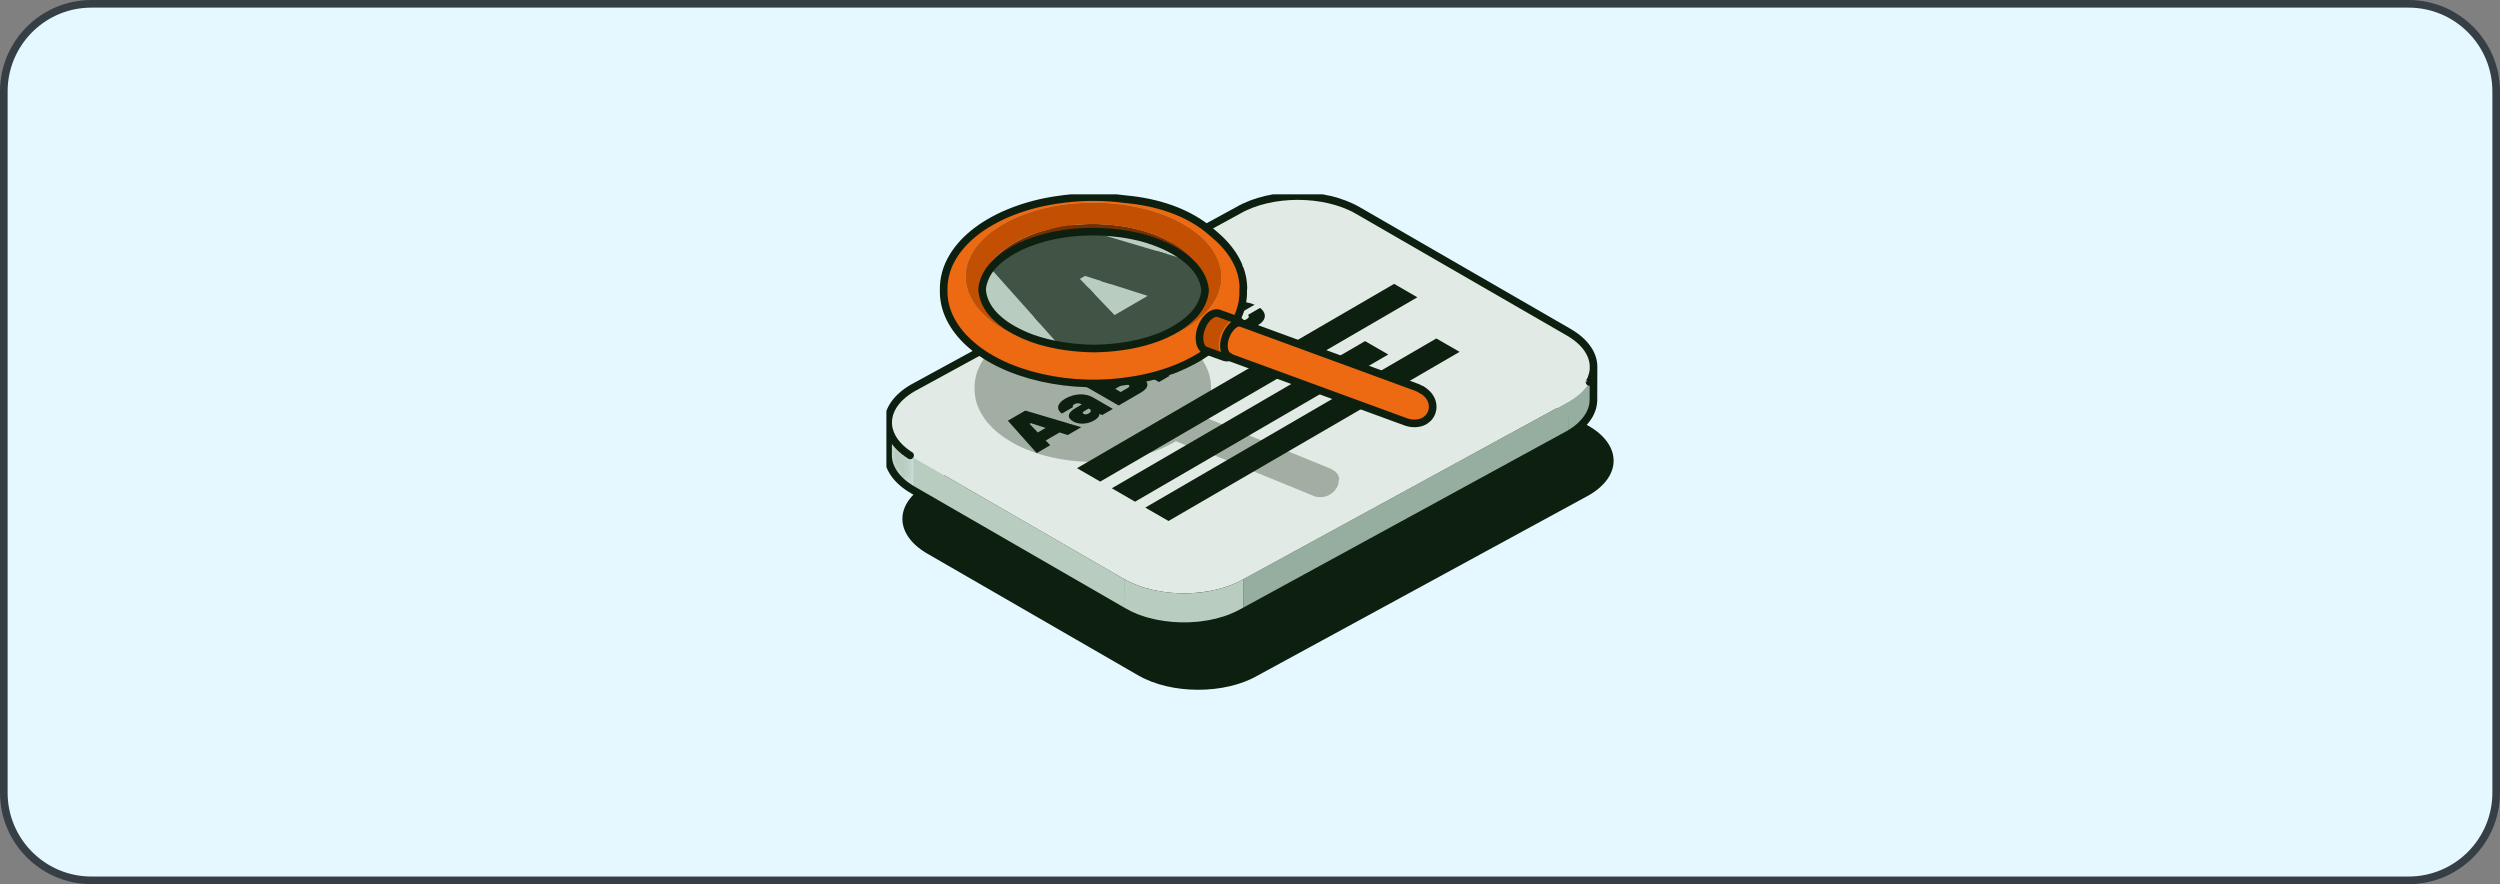
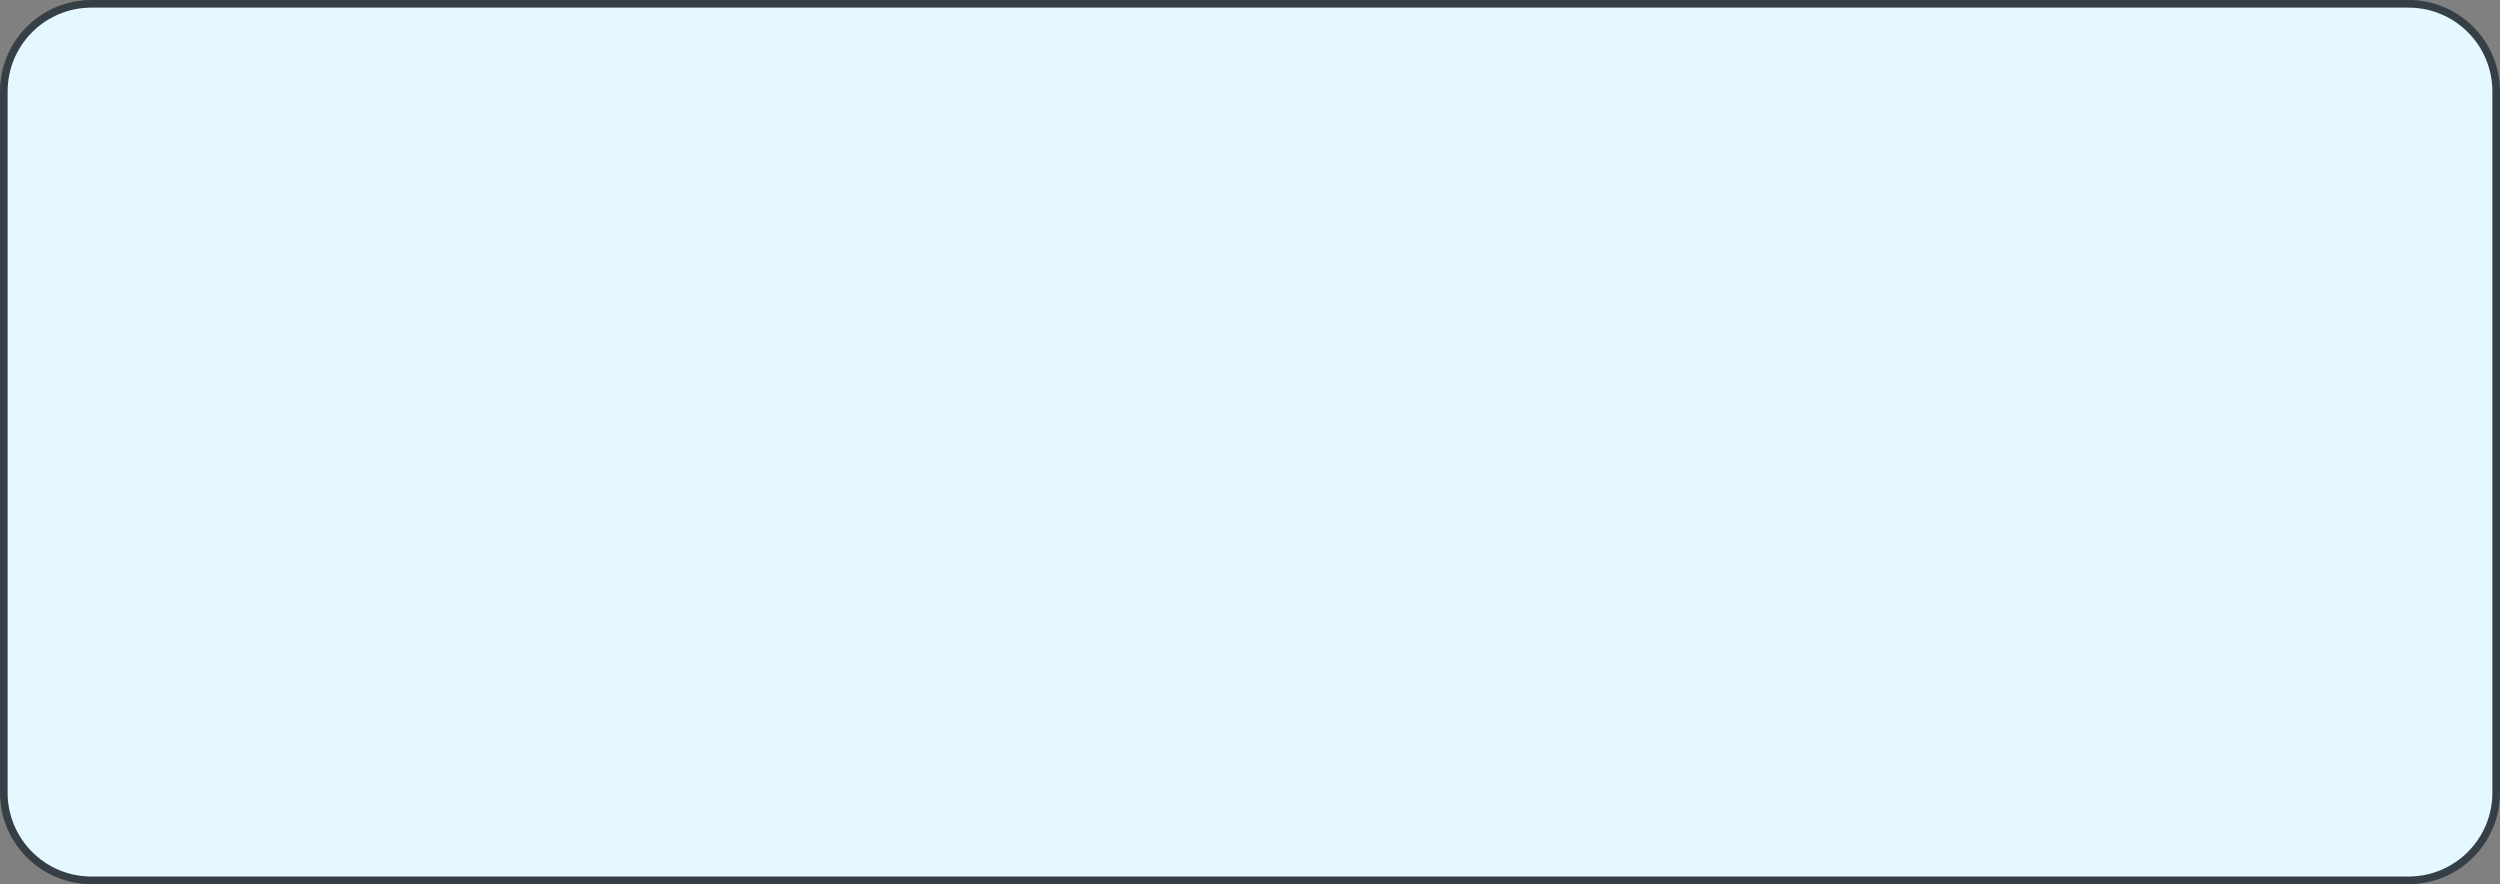
<svg xmlns="http://www.w3.org/2000/svg" fill="none" height="116" style="" viewBox="0 0 328 116" width="328">
  <rect x="0" y="0" width="328" height="116" fill="#808080" stroke="none" />
  <path d="M12 0.5H316C322.351 0.5 327.5 5.649 327.5 12V104C327.5 110.351 322.351 115.5 316 115.5H12C5.649 115.5 0.5 110.351 0.5 104V12L0.515 11.408C0.823 5.332 5.847 0.5 12 0.5Z" fill="#E5F8FF" />
  <path d="M12 0.5H316C322.351 0.5 327.5 5.649 327.5 12V104C327.5 110.351 322.351 115.5 316 115.5H12C5.649 115.5 0.5 110.351 0.5 104V12L0.515 11.408C0.823 5.332 5.847 0.5 12 0.5Z" stroke="#363F45" />
  <g clip-path="url(#clip0_14696_5854)">
    <path d="M208.43 55.88C212.78 58.39 212.802 62.458 208.482 64.968L165.035 88.616C160.715 91.125 153.693 91.125 149.343 88.616L121.671 72.642C117.325 70.132 117.298 66.064 121.618 63.554L165.066 39.906C169.385 37.397 176.412 37.397 180.757 39.906L208.43 55.884V55.88Z" fill="#0D200F" />
    <path d="M209.081 48.157L209.068 52.463C209.064 54.097 207.989 55.73 205.841 56.976L205.854 52.67C207.998 51.424 209.077 49.791 209.081 48.157Z" fill="#96AEA0" />
    <mask height="9" id="mask0_14696_5854" maskUnits="userSpaceOnUse" style="mask-type:luminance" width="5" x="205" y="48">
      <path d="M209.081 48.157L209.068 52.463C209.064 54.097 207.989 55.73 205.841 56.976L205.854 52.67C207.998 51.424 209.077 49.791 209.081 48.157Z" fill="white" />
    </mask>
    <g mask="url(#mask0_14696_5854)">
      <path d="M209.081 48.157L209.068 52.463C209.068 52.494 209.068 52.529 209.068 52.56L209.081 48.254C209.081 48.223 209.081 48.188 209.081 48.157Z" fill="#96AEA0" />
-       <path d="M209.077 48.254L209.064 52.56C209.059 52.772 209.033 52.983 208.989 53.194L209.002 48.888C209.046 48.677 209.068 48.465 209.077 48.254Z" fill="#96AEA0" />
      <path d="M209.006 48.888L208.993 53.194C208.949 53.406 208.892 53.612 208.813 53.819L208.826 49.513C208.905 49.306 208.962 49.099 209.006 48.888Z" fill="#96AEA0" />
      <path d="M208.826 49.513L208.813 53.819C208.733 54.031 208.637 54.242 208.518 54.449L208.531 50.143C208.65 49.936 208.747 49.725 208.826 49.513Z" fill="#96AEA0" />
      <path d="M208.531 50.143L208.518 54.449C208.39 54.674 208.24 54.894 208.073 55.114L208.086 50.808C208.258 50.592 208.408 50.368 208.531 50.143Z" fill="#96AEA0" />
      <path d="M208.086 50.808L208.073 55.114C207.875 55.369 207.646 55.616 207.386 55.854L207.399 51.547C207.659 51.31 207.888 51.059 208.086 50.808Z" fill="#96AEA0" />
      <path d="M207.395 51.547L207.382 55.853C206.985 56.219 206.514 56.571 205.977 56.893L205.99 52.587C206.532 52.261 206.999 51.913 207.395 51.547Z" fill="#96AEA0" />
      <path d="M205.99 52.587L205.977 56.893C205.933 56.919 205.889 56.946 205.841 56.972L205.854 52.666C205.898 52.639 205.946 52.613 205.99 52.587Z" fill="#96AEA0" />
    </g>
    <mask height="10" id="mask1_14696_5854" maskUnits="userSpaceOnUse" style="mask-type:luminance" width="4" x="116" y="55">
      <path d="M116.515 59.719L116.528 55.413C116.524 57.069 117.615 58.729 119.804 59.988L119.79 64.294C117.602 63.03 116.51 61.375 116.515 59.719Z" fill="white" />
    </mask>
    <g mask="url(#mask1_14696_5854)">
      <path d="M119.804 59.988L119.79 64.294C117.602 63.03 116.51 61.375 116.515 59.719L116.528 55.413C116.524 57.069 117.615 58.729 119.804 59.988Z" fill="#B8CCC0" />
    </g>
    <path d="M205.854 52.67L205.841 56.976L163.155 80.272L163.168 75.966L205.854 52.67Z" fill="#96AEA0" />
    <path d="M147.476 75.966L147.463 80.272L119.79 64.298L119.804 59.988L147.476 75.966Z" fill="#B8CCC0" />
    <path d="M205.806 43.578C210.156 46.088 210.178 50.156 205.858 52.666L163.168 75.966C158.849 78.476 151.826 78.476 147.476 75.966L119.804 59.988C115.458 57.478 115.432 53.41 119.751 50.9L162.441 27.605C166.761 25.095 173.788 25.095 178.133 27.605L205.806 43.583V43.578Z" fill="#E1EAE4" />
    <path d="M162.199 80.761C162.27 80.73 162.336 80.699 162.402 80.664C162.657 80.541 162.908 80.409 163.15 80.272L163.163 75.966C162.921 76.107 162.67 76.235 162.415 76.358C162.349 76.389 162.278 76.424 162.212 76.455C161.979 76.561 161.746 76.662 161.504 76.759C161.473 76.772 161.442 76.785 161.407 76.798C161.147 76.895 160.878 76.987 160.61 77.071C160.42 77.128 160.231 77.181 160.037 77.234C159.892 77.274 159.747 77.318 159.601 77.353C159.399 77.401 159.192 77.441 158.985 77.485C158.835 77.516 158.69 77.551 158.54 77.578C158.479 77.586 158.417 77.595 158.355 77.608C158.1 77.648 157.845 77.688 157.589 77.718C157.515 77.727 157.44 77.736 157.365 77.745C157.215 77.762 157.07 77.771 156.92 77.78C156.669 77.802 156.423 77.82 156.172 77.829C156.013 77.837 155.85 77.837 155.692 77.842C155.489 77.842 155.287 77.846 155.084 77.842C154.917 77.842 154.745 77.833 154.578 77.829C154.388 77.82 154.204 77.811 154.014 77.798C153.842 77.784 153.671 77.771 153.503 77.754C153.319 77.736 153.134 77.714 152.949 77.692C152.781 77.67 152.618 77.648 152.451 77.622C152.253 77.591 152.059 77.555 151.861 77.52C151.707 77.49 151.553 77.459 151.403 77.428C151.17 77.375 150.941 77.318 150.712 77.26C150.567 77.221 150.417 77.186 150.272 77.142C150.192 77.12 150.113 77.093 150.038 77.067C149.809 76.996 149.585 76.917 149.365 76.838C149.299 76.816 149.237 76.794 149.171 76.767C148.968 76.688 148.775 76.605 148.581 76.516C148.484 76.472 148.387 76.437 148.295 76.393C148.013 76.261 147.744 76.12 147.48 75.966L147.467 80.272C147.727 80.422 148 80.563 148.282 80.699C148.374 80.743 148.471 80.783 148.568 80.823C148.735 80.897 148.898 80.972 149.07 81.043C149.101 81.056 149.127 81.065 149.158 81.073C149.219 81.1 149.285 81.122 149.352 81.144C149.572 81.228 149.796 81.302 150.025 81.373C150.104 81.399 150.179 81.421 150.259 81.448C150.311 81.465 150.364 81.483 150.417 81.496C150.51 81.522 150.606 81.54 150.703 81.567C150.932 81.628 151.157 81.685 151.39 81.734C151.452 81.747 151.513 81.765 151.575 81.778C151.667 81.796 151.76 81.809 151.852 81.826C152.046 81.862 152.244 81.897 152.438 81.928C152.517 81.941 152.596 81.958 152.676 81.967C152.759 81.98 152.847 81.985 152.936 81.998C153.12 82.02 153.305 82.042 153.49 82.06C153.578 82.069 153.666 82.082 153.754 82.091C153.838 82.099 153.922 82.099 154.001 82.104C154.19 82.117 154.375 82.126 154.565 82.135C154.657 82.135 154.754 82.148 154.846 82.148C154.921 82.148 154.996 82.148 155.071 82.148C155.273 82.148 155.476 82.148 155.679 82.148C155.78 82.148 155.881 82.148 155.982 82.148C156.044 82.148 156.101 82.139 156.163 82.135C156.414 82.126 156.66 82.104 156.911 82.086C157.013 82.077 157.114 82.077 157.215 82.064C157.264 82.06 157.312 82.051 157.36 82.046C157.435 82.038 157.51 82.029 157.585 82.02C157.845 81.989 158.1 81.954 158.355 81.91C158.417 81.901 158.479 81.892 158.54 81.879C158.571 81.875 158.602 81.87 158.628 81.866C158.752 81.844 158.866 81.813 158.985 81.791C159.192 81.751 159.395 81.707 159.597 81.659C159.747 81.624 159.888 81.58 160.033 81.54C160.222 81.487 160.416 81.434 160.601 81.377C160.641 81.364 160.685 81.355 160.724 81.342C160.953 81.267 161.178 81.188 161.398 81.104C161.429 81.091 161.46 81.078 161.49 81.065C161.732 80.972 161.97 80.867 162.199 80.761Z" fill="#B8CCC0" />
    <path d="M116.559 55.902C116.563 55.95 116.568 55.999 116.576 56.047M116.691 56.514C116.704 56.562 116.717 56.611 116.735 56.659M117.695 58.297C117.734 58.341 117.77 58.385 117.809 58.429M209.072 48.298C209.143 46.594 208.055 44.877 205.801 43.578L178.129 27.605C173.783 25.095 166.756 25.095 162.437 27.605L119.751 50.9C117.598 52.151 116.524 53.789 116.528 55.431C116.528 55.426 116.528 55.422 116.528 55.413L116.515 59.719C116.51 61.375 117.602 63.035 119.79 64.294L147.463 80.272C147.722 80.422 147.995 80.563 148.277 80.699C148.37 80.743 148.467 80.783 148.563 80.822C148.731 80.897 148.894 80.972 149.065 81.043C149.096 81.056 149.123 81.064 149.153 81.073C149.215 81.1 149.281 81.122 149.347 81.144C149.567 81.227 149.792 81.302 150.021 81.373C150.1 81.399 150.175 81.421 150.254 81.448C150.307 81.465 150.36 81.483 150.413 81.496C150.505 81.522 150.602 81.54 150.699 81.567C150.928 81.628 151.152 81.685 151.386 81.734C151.447 81.747 151.509 81.765 151.571 81.778C151.663 81.795 151.756 81.809 151.848 81.826C152.042 81.862 152.24 81.897 152.434 81.927C152.513 81.941 152.592 81.958 152.671 81.967C152.755 81.98 152.843 81.985 152.931 81.998C153.116 82.02 153.301 82.042 153.486 82.06C153.574 82.068 153.662 82.082 153.75 82.09C153.834 82.099 153.917 82.099 153.997 82.104C154.186 82.117 154.371 82.126 154.56 82.134C154.653 82.134 154.749 82.148 154.842 82.148C154.917 82.148 154.992 82.148 155.067 82.148C155.269 82.148 155.472 82.148 155.674 82.148C155.775 82.148 155.877 82.148 155.978 82.148C156.04 82.148 156.097 82.139 156.158 82.134C156.409 82.126 156.656 82.104 156.907 82.086C157.008 82.077 157.109 82.077 157.211 82.064C157.259 82.06 157.308 82.051 157.356 82.046C157.431 82.038 157.506 82.029 157.581 82.02C157.84 81.989 158.096 81.954 158.351 81.91C158.413 81.901 158.474 81.892 158.536 81.879C158.567 81.875 158.598 81.87 158.624 81.866C158.747 81.844 158.862 81.813 158.981 81.791C159.188 81.751 159.39 81.707 159.593 81.659C159.742 81.624 159.883 81.58 160.029 81.54C160.218 81.487 160.412 81.434 160.597 81.377C160.636 81.364 160.68 81.355 160.72 81.342C160.949 81.267 161.173 81.188 161.393 81.104C161.424 81.091 161.455 81.078 161.486 81.064C161.728 80.972 161.966 80.866 162.195 80.761C162.265 80.73 162.331 80.699 162.397 80.664C162.653 80.541 162.904 80.409 163.146 80.272L205.836 56.972C205.88 56.945 205.929 56.919 205.973 56.893C206.017 56.866 206.052 56.84 206.096 56.813C206.162 56.769 206.233 56.73 206.294 56.686C206.356 56.646 206.413 56.606 206.475 56.567C206.536 56.523 206.602 56.479 206.66 56.435C206.717 56.395 206.77 56.351 206.827 56.311C206.884 56.267 206.946 56.223 206.999 56.175C207.052 56.131 207.1 56.091 207.153 56.047C207.206 56.003 207.258 55.955 207.311 55.906C207.333 55.889 207.355 55.867 207.377 55.849C207.395 55.831 207.413 55.814 207.435 55.792C207.523 55.708 207.606 55.625 207.686 55.541C207.712 55.514 207.743 55.484 207.765 55.457C207.866 55.347 207.963 55.237 208.051 55.123C208.051 55.118 208.06 55.114 208.064 55.109C208.086 55.083 208.104 55.057 208.121 55.03C208.174 54.96 208.227 54.889 208.276 54.814C208.302 54.775 208.328 54.735 208.355 54.696C208.399 54.63 208.438 54.563 208.478 54.497C208.487 54.48 208.5 54.462 208.513 54.445C208.527 54.418 208.54 54.392 208.553 54.365C208.584 54.308 208.61 54.255 208.637 54.198C208.659 54.15 208.681 54.106 208.703 54.057C208.729 54 208.751 53.947 208.773 53.89C208.782 53.863 208.795 53.841 208.804 53.815C208.813 53.793 208.817 53.771 208.826 53.749C208.844 53.696 208.861 53.643 208.879 53.59C208.892 53.542 208.91 53.494 208.923 53.445C208.936 53.392 208.949 53.34 208.962 53.282C208.967 53.251 208.98 53.225 208.984 53.194C208.984 53.177 208.989 53.155 208.993 53.137C209.002 53.08 209.011 53.027 209.02 52.97C209.028 52.921 209.033 52.873 209.037 52.824C209.042 52.767 209.046 52.714 209.05 52.657C209.05 52.626 209.055 52.591 209.059 52.56C209.059 52.529 209.059 52.494 209.059 52.463L209.072 48.157C209.072 48.206 209.072 48.254 209.068 48.303L209.072 48.298ZM208.544 50.117C208.544 50.117 208.566 50.077 208.579 50.055C208.579 50.055 208.579 50.059 208.575 50.064C208.566 50.081 208.553 50.099 208.544 50.117ZM208.694 49.822C208.707 49.795 208.716 49.773 208.729 49.747C208.729 49.747 208.729 49.751 208.729 49.755C208.72 49.778 208.711 49.8 208.698 49.817L208.694 49.822ZM208.821 49.522C208.83 49.491 208.844 49.465 208.852 49.434C208.852 49.434 208.852 49.443 208.852 49.447C208.844 49.474 208.835 49.496 208.826 49.522H208.821ZM208.923 49.218C208.932 49.188 208.94 49.157 208.949 49.126C208.949 49.126 208.949 49.135 208.949 49.139C208.94 49.166 208.932 49.192 208.927 49.218H208.923ZM208.998 48.915C209.006 48.884 209.011 48.849 209.015 48.818C209.015 48.822 209.015 48.827 209.015 48.831C209.011 48.857 209.002 48.888 208.998 48.915ZM209.05 48.606C209.05 48.571 209.059 48.54 209.064 48.505C209.064 48.51 209.064 48.514 209.064 48.518C209.064 48.549 209.055 48.575 209.05 48.606ZM117.959 58.583C117.998 58.623 118.034 58.667 118.078 58.707C118.038 58.667 117.998 58.627 117.959 58.583ZM116.532 55.589C116.532 55.638 116.532 55.691 116.541 55.739C116.541 55.691 116.537 55.638 116.532 55.589ZM116.612 56.206C116.62 56.254 116.629 56.303 116.642 56.355C116.629 56.307 116.62 56.259 116.612 56.206ZM116.792 56.818C116.81 56.866 116.827 56.915 116.849 56.963C116.827 56.915 116.814 56.866 116.792 56.818ZM116.924 57.122C116.946 57.17 116.968 57.218 116.99 57.263C116.964 57.214 116.946 57.166 116.924 57.122ZM117.078 57.425C117.105 57.474 117.127 57.518 117.158 57.562C117.131 57.518 117.105 57.469 117.078 57.425ZM117.259 57.72C117.29 57.764 117.316 57.808 117.347 57.857C117.316 57.813 117.29 57.769 117.259 57.72ZM117.466 58.011C117.501 58.055 117.532 58.099 117.567 58.147C117.532 58.103 117.501 58.059 117.466 58.011ZM119.407 59.75C119.363 59.724 119.324 59.693 119.284 59.666C119.328 59.693 119.363 59.724 119.407 59.75ZM119.038 59.499C118.994 59.468 118.954 59.438 118.91 59.402C118.954 59.433 118.994 59.468 119.038 59.499ZM118.69 59.244C118.646 59.209 118.602 59.173 118.562 59.138C118.606 59.173 118.646 59.209 118.69 59.244ZM118.373 58.98C118.329 58.94 118.285 58.9 118.245 58.861C118.289 58.9 118.329 58.94 118.373 58.98Z" stroke="#0D200F" stroke-linecap="round" stroke-linejoin="round" />
    <path d="M182.14 46.511L148.916 65.822L145.873 64.061L179.098 44.754L182.14 46.511Z" fill="#0D200F" />
    <path d="M191.496 46.163L153.31 68.353L150.259 66.597L188.449 44.406L191.496 46.163Z" fill="#0D200F" />
    <path d="M185.957 39.004L144.35 63.184L141.303 61.423L182.91 37.243L185.957 39.004Z" fill="#0D200F" />
    <path d="M140.088 57.082L139.014 56.739L137.195 57.795L137.794 58.412L136.015 59.446L132.229 55.197L134.518 53.868L141.862 56.047L140.083 57.082H140.088ZM136.16 56.739L137.186 56.14L135.24 55.519L135.082 55.611L136.16 56.739Z" fill="#0D200F" />
    <path d="M149.831 49.575C150.787 50.125 150.791 50.861 149.726 51.481L146.763 53.203L141.197 49.989L144.081 48.311C145.147 47.691 146.415 47.691 147.37 48.245C147.775 48.479 147.903 48.725 147.947 48.923C147.969 49.038 147.96 49.152 147.934 49.254L147.973 49.276C148.185 49.254 148.392 49.245 148.607 49.258C148.968 49.276 149.431 49.342 149.831 49.575ZM147.031 51.433L148.022 50.861C148.22 50.746 148.22 50.566 148.022 50.447C147.824 50.328 147.507 50.332 147.309 50.447L146.318 51.019L147.031 51.433ZM144.966 50.244L145.869 49.72C146.08 49.597 146.071 49.416 145.869 49.302C145.666 49.188 145.362 49.183 145.147 49.306L144.244 49.83L144.962 50.244" fill="#0D200F" />
    <path d="M144.169 54.599C144.09 54.748 143.918 54.951 143.566 55.154C142.615 55.704 141.506 55.704 140.792 55.29C139.995 54.832 139.991 54.189 141.101 53.546L141.928 53.066L141.849 53.023C141.572 52.864 141.224 52.877 140.977 53.023C140.731 53.168 140.709 53.269 140.779 53.414L139.317 54.264C138.608 53.753 138.595 52.978 139.74 52.314C141.004 51.578 142.43 51.578 143.386 52.133L146.01 53.648L144.627 54.449L144.271 54.334L144.231 54.356C144.231 54.44 144.209 54.519 144.169 54.603V54.599ZM142.17 54.304C142.329 54.396 142.567 54.396 142.844 54.238C143.201 54.031 143.201 53.802 142.888 53.621L142.84 53.595L142.285 53.916C142.008 54.075 142.012 54.216 142.17 54.304Z" fill="#0D200F" />
    <path d="M159.949 42.869C161.151 43.785 161.142 44.943 159.729 45.762C158.188 46.656 155.815 46.66 154.137 45.692C152.46 44.723 152.456 43.349 153.997 42.456C155.41 41.632 157.4 41.619 158.954 42.297L157.294 43.261C156.77 43.094 156.145 43.098 155.63 43.398C155.04 43.741 155.04 44.291 155.797 44.732C156.555 45.172 157.506 45.168 158.1 44.824C158.615 44.525 158.62 44.164 158.289 43.838L159.949 42.874V42.869Z" fill="#0D200F" />
    <path d="M153.279 49.095L153.239 49.117L153.437 49.324L152.055 50.125L146.49 46.911L148.031 46.017L149.58 46.911L149.62 46.889C149.638 46.823 149.669 46.753 149.721 46.673C149.809 46.541 149.977 46.361 150.289 46.176C151.324 45.573 153.068 45.582 154.375 46.339C155.683 47.096 155.701 48.1 154.666 48.703C154.309 48.91 153.961 49.011 153.706 49.056C153.556 49.082 153.424 49.091 153.279 49.091V49.095ZM151.491 48.016C151.967 48.289 152.561 48.267 152.918 48.06C153.275 47.853 153.31 47.51 152.834 47.237C152.359 46.964 151.764 46.982 151.408 47.189C151.051 47.396 151.011 47.739 151.491 48.016Z" fill="#0D200F" />
    <path d="M165.321 40.391C166.197 41.091 166.215 41.993 164.977 42.711C163.74 43.429 161.816 43.451 160.579 42.733C159.342 42.015 159.328 40.923 160.601 40.184C161.873 39.444 163.397 39.47 164.603 39.977L163.027 40.892C162.692 40.8 162.393 40.8 162.036 41.011C161.68 41.223 161.644 41.562 162.124 41.839C162.604 42.117 163.194 42.09 163.546 41.883C163.899 41.676 163.903 41.505 163.745 41.311L165.321 40.395V40.391Z" fill="#0D200F" />
    <g opacity="0.3">
-       <path d="M175.707 62.938C175.707 62.938 175.707 62.903 175.707 62.889V62.867C175.707 62.867 175.707 62.867 175.707 62.863V62.854C175.707 62.854 175.707 62.859 175.707 62.863C175.707 62.832 175.699 62.801 175.694 62.766C175.694 62.757 175.694 62.748 175.69 62.74C175.69 62.727 175.685 62.713 175.681 62.7L175.672 62.665C175.668 62.643 175.663 62.621 175.654 62.594C175.654 62.59 175.654 62.586 175.65 62.581C175.65 62.581 175.641 62.555 175.641 62.546C175.632 62.52 175.624 62.493 175.61 62.467C175.606 62.453 175.597 62.436 175.593 62.423V62.41C175.593 62.41 175.571 62.37 175.562 62.352C175.553 62.339 175.549 62.326 175.54 62.308V62.299L175.531 62.291C175.531 62.291 175.531 62.286 175.531 62.282C175.527 62.273 175.518 62.264 175.514 62.255C175.496 62.225 175.474 62.194 175.456 62.167L175.439 62.141V62.132C175.417 62.11 175.399 62.088 175.382 62.066L175.373 62.057C175.373 62.057 175.346 62.026 175.329 62.013C175.32 62 175.307 61.991 175.298 61.982C175.285 61.969 175.271 61.956 175.263 61.943L175.219 61.903C175.205 61.89 175.192 61.877 175.175 61.864L175.153 61.846C175.153 61.846 175.117 61.819 175.095 61.802C175.087 61.797 175.082 61.793 175.073 61.784C175.06 61.776 175.042 61.762 175.029 61.753L175.012 61.74L174.88 61.661L174.862 61.652L174.849 61.643L174.717 61.564L174.655 61.533C174.611 61.511 174.554 61.485 174.51 61.467L158.298 54.832C158.232 54.682 158.127 54.577 157.986 54.528C157.99 54.528 157.999 54.528 158.003 54.528L157.911 54.489L157.968 54.387L158.03 54.286C158.03 54.286 158.008 54.317 157.999 54.335L158.1 54.158C158.149 54.07 158.201 53.965 158.25 53.864C158.263 53.833 158.281 53.802 158.294 53.771C158.294 53.771 158.294 53.762 158.298 53.762L158.347 53.648C158.347 53.648 158.36 53.617 158.364 53.604L158.391 53.546C158.422 53.476 158.448 53.406 158.474 53.34C158.496 53.278 158.518 53.216 158.545 53.15C158.554 53.128 158.562 53.106 158.571 53.084C158.571 53.097 158.562 53.106 158.558 53.119C158.567 53.089 158.58 53.058 158.589 53.027C158.589 53.027 158.589 53.018 158.593 53.014L158.695 52.661L158.708 52.609C158.708 52.609 158.708 52.609 158.708 52.613C158.708 52.604 158.708 52.6 158.712 52.591C158.712 52.591 158.712 52.6 158.712 52.604L158.761 52.406L158.774 52.331C158.778 52.3 158.787 52.27 158.791 52.243V52.23C158.8 52.19 158.805 52.16 158.813 52.12L158.827 52.054C158.827 52.054 158.818 52.085 158.818 52.102C158.818 52.093 158.818 52.08 158.822 52.072L158.849 51.891C158.849 51.891 158.849 51.851 158.853 51.829C158.853 51.803 158.857 51.781 158.862 51.755C158.871 51.658 158.879 51.556 158.888 51.473C158.888 51.438 158.888 51.393 158.888 51.349C158.888 51.332 158.888 51.314 158.888 51.297C158.888 51.239 158.888 51.178 158.888 51.12V50.812V50.803C158.888 50.781 158.888 50.759 158.888 50.737C158.888 50.737 158.888 50.729 158.888 50.724C158.888 50.702 158.888 50.68 158.888 50.663C158.888 50.68 158.888 50.702 158.888 50.72C158.888 50.698 158.888 50.667 158.888 50.641C158.888 50.548 158.879 50.456 158.875 50.376L158.857 50.222C158.84 50.064 158.822 49.927 158.805 49.822C158.805 49.817 158.805 49.813 158.805 49.808C158.805 49.808 158.805 49.808 158.805 49.813C158.791 49.725 158.774 49.65 158.765 49.601C158.756 49.562 158.747 49.522 158.739 49.483C158.695 49.249 158.633 49.051 158.536 48.782C158.461 48.571 158.404 48.439 158.404 48.439C158.391 48.408 158.373 48.369 158.355 48.329C158.32 48.245 158.281 48.166 158.25 48.096L158.074 47.757C158.008 47.638 157.915 47.488 157.845 47.369L157.73 47.197C157.713 47.175 157.699 47.149 157.682 47.127L157.625 47.039C157.581 46.973 157.523 46.903 157.466 46.828C157.444 46.797 157.422 46.77 157.4 46.74C157.382 46.718 157.365 46.691 157.347 46.669L157.184 46.471C157.154 46.436 157.127 46.401 157.096 46.365L157.079 46.348C156.986 46.242 156.854 46.101 156.757 45.995L156.449 45.687C156.409 45.652 156.365 45.608 156.317 45.568C156.291 45.542 156.264 45.52 156.238 45.498C156.185 45.45 156.128 45.401 156.084 45.357L156.062 45.339C156.062 45.339 156.04 45.322 156.031 45.313L156.013 45.3C155.872 45.172 155.731 45.053 155.586 44.93C153.257 42.887 150.025 41.826 146.617 41.531C144.596 41.267 142.479 41.245 140.383 41.5C139.943 41.553 139.595 41.601 139.37 41.641L138.815 41.738C138.648 41.769 138.428 41.813 138.261 41.848L137.715 41.967C137.552 42.006 137.332 42.064 137.169 42.103L136.935 42.169C136.896 42.178 136.861 42.191 136.821 42.2L136.636 42.253C136.473 42.301 136.262 42.367 136.103 42.416L135.742 42.539C135.791 42.522 135.843 42.504 135.892 42.486C135.799 42.517 135.681 42.557 135.588 42.588C135.548 42.601 135.5 42.618 135.456 42.636C135.434 42.645 135.403 42.654 135.381 42.663C135.311 42.689 135.223 42.724 135.139 42.751C135.117 42.759 135.086 42.768 135.064 42.777L134.567 42.975C134.333 43.072 133.783 43.305 133.136 43.653C133.122 43.662 133.109 43.666 133.096 43.675L133.065 43.693C132.929 43.768 132.788 43.843 132.643 43.931C132.484 44.023 132.348 44.107 132.211 44.19C132.202 44.195 132.189 44.203 132.18 44.212L132.167 44.221C131.846 44.424 131.59 44.604 131.37 44.767C131.361 44.772 131.353 44.78 131.344 44.785L131.322 44.802C131.194 44.899 131.08 44.987 130.974 45.075C130.864 45.163 130.736 45.273 130.595 45.392C130.595 45.392 130.595 45.392 130.591 45.397C130.498 45.48 130.406 45.568 130.305 45.661L130.265 45.696C130.265 45.696 130.252 45.709 130.243 45.718C130.195 45.767 130.146 45.815 130.093 45.868C130.032 45.929 129.974 45.991 129.922 46.044L129.895 46.075C129.864 46.105 129.838 46.141 129.807 46.172L129.64 46.356C129.622 46.379 129.6 46.405 129.578 46.431C129.561 46.449 129.547 46.471 129.53 46.493C129.464 46.572 129.402 46.651 129.345 46.722L129.274 46.814C129.252 46.845 129.226 46.88 129.204 46.911L129.103 47.048C129.063 47.105 129.019 47.175 128.971 47.246C128.953 47.277 128.931 47.307 128.913 47.338C128.891 47.369 128.874 47.404 128.852 47.431L128.658 47.765C128.61 47.853 128.557 47.964 128.504 48.069C128.491 48.096 128.477 48.122 128.464 48.153C128.464 48.153 128.464 48.162 128.46 48.166L128.35 48.417C128.328 48.47 128.306 48.527 128.284 48.58C128.257 48.646 128.235 48.717 128.209 48.787C128.196 48.827 128.182 48.866 128.169 48.901C128.169 48.901 128.169 48.91 128.165 48.915L128.064 49.267C128.033 49.39 127.998 49.557 127.971 49.685V49.698C127.958 49.751 127.953 49.804 127.945 49.857L127.918 50.037C127.918 50.037 127.918 50.081 127.914 50.099C127.914 50.121 127.909 50.143 127.905 50.169C127.896 50.266 127.887 50.367 127.879 50.451C127.879 50.557 127.874 50.702 127.87 50.808V51.116C127.87 51.164 127.87 51.222 127.87 51.279C127.87 51.248 127.87 51.213 127.865 51.187C127.865 51.222 127.865 51.257 127.87 51.292C127.87 51.38 127.879 51.464 127.883 51.539C127.887 51.605 127.896 51.671 127.905 51.732C127.936 52.005 127.971 52.208 127.993 52.314C128.015 52.419 128.042 52.521 128.068 52.622L128.077 52.666C128.077 52.666 128.086 52.697 128.09 52.714C128.125 52.833 128.156 52.939 128.191 53.036C128.191 53.049 128.2 53.066 128.204 53.075L128.213 53.097C128.292 53.326 128.359 53.476 128.359 53.476C128.372 53.507 128.394 53.551 128.411 53.59C128.447 53.67 128.486 53.753 128.517 53.819L128.693 54.158C128.759 54.277 128.852 54.427 128.922 54.546L129.037 54.713C129.054 54.74 129.067 54.762 129.085 54.788L129.142 54.876C129.186 54.942 129.244 55.013 129.296 55.087C129.318 55.118 129.34 55.149 129.362 55.175C129.38 55.197 129.398 55.224 129.415 55.246L129.574 55.44C129.605 55.475 129.631 55.51 129.662 55.545L129.679 55.563C129.772 55.669 129.904 55.809 130.001 55.915L130.309 56.223C130.349 56.259 130.393 56.303 130.437 56.342C130.463 56.364 130.49 56.391 130.516 56.413C130.569 56.461 130.626 56.51 130.67 56.554L130.692 56.576C130.692 56.576 130.714 56.593 130.723 56.602L130.903 56.756C130.903 56.756 130.947 56.791 130.969 56.809L131.018 56.849C131.137 56.946 131.3 57.064 131.423 57.157L131.449 57.179C131.485 57.205 131.52 57.227 131.555 57.254L131.815 57.439C131.815 57.439 131.841 57.456 131.854 57.465C131.885 57.483 131.907 57.5 131.938 57.518C132.048 57.588 132.163 57.663 132.26 57.725L132.273 57.734C132.334 57.773 132.396 57.808 132.458 57.844C132.532 57.888 132.607 57.936 132.678 57.976L132.695 57.989C132.722 58.007 132.757 58.024 132.788 58.042C132.933 58.126 133.061 58.196 133.149 58.244C133.255 58.302 133.36 58.354 133.466 58.407L133.638 58.495C133.638 58.495 133.646 58.495 133.646 58.5C133.712 58.531 133.774 58.561 133.84 58.592C133.915 58.627 133.985 58.658 134.051 58.693C134.201 58.764 134.351 58.825 134.505 58.892L134.619 58.94C134.663 58.958 134.716 58.98 134.769 59.002C134.782 59.006 134.791 59.01 134.804 59.015C134.866 59.041 134.923 59.063 134.985 59.085C135.192 59.169 135.403 59.244 135.619 59.323L135.641 59.332C135.676 59.345 135.72 59.358 135.76 59.371C135.821 59.394 135.879 59.411 135.94 59.433C136.213 59.526 136.491 59.609 136.768 59.693C136.803 59.702 136.834 59.711 136.869 59.719C139.784 60.543 143.099 60.816 146.358 60.415C146.798 60.362 147.146 60.314 147.375 60.274L147.929 60.177C148.097 60.146 148.317 60.102 148.484 60.067L149.03 59.948C149.193 59.909 149.413 59.851 149.576 59.812L149.818 59.746C149.849 59.737 149.884 59.728 149.915 59.719L150.104 59.666C150.267 59.618 150.479 59.552 150.637 59.504L151.152 59.332C151.311 59.275 151.518 59.2 151.672 59.142L152.169 58.944C152.579 58.777 153.081 58.548 153.631 58.249C153.631 58.249 153.636 58.249 153.64 58.249C153.754 58.183 153.873 58.117 153.988 58.051L154.085 57.998C154.12 57.98 154.16 57.954 154.195 57.932C154.221 57.914 154.248 57.901 154.274 57.883L155.436 58.35L155.529 58.394C155.507 58.385 155.485 58.368 155.463 58.354C155.586 58.412 155.736 58.434 155.916 58.398C155.943 58.394 155.974 58.381 156 58.372L172.348 65.064C172.383 65.078 172.427 65.095 172.484 65.113C172.537 65.13 172.586 65.144 172.63 65.157L172.788 65.192C172.841 65.201 172.911 65.21 172.964 65.214H172.991C172.991 65.214 173 65.214 173.008 65.214L173.132 65.223C173.158 65.223 173.184 65.223 173.215 65.223C173.237 65.223 173.255 65.223 173.277 65.223C173.29 65.223 173.303 65.223 173.317 65.223L173.479 65.21C173.479 65.21 173.497 65.21 173.501 65.21C173.519 65.21 173.541 65.205 173.559 65.201C173.598 65.197 173.634 65.188 173.669 65.183L173.708 65.174C173.708 65.174 173.717 65.174 173.722 65.174L173.827 65.153C173.827 65.153 173.832 65.153 173.836 65.153C173.836 65.153 173.836 65.153 173.84 65.153C173.898 65.135 173.968 65.113 174.021 65.095L174.166 65.042C174.232 65.016 174.316 64.972 174.378 64.941L174.413 64.919C174.413 64.919 174.439 64.906 174.448 64.897C174.461 64.888 174.47 64.884 174.483 64.879L174.501 64.871C174.62 64.796 174.646 64.778 174.761 64.695L174.849 64.624C174.871 64.606 174.902 64.576 174.924 64.558L174.985 64.501C174.985 64.501 175.025 64.461 175.038 64.444L175.087 64.391L175.126 64.347L175.148 64.32L175.161 64.303C175.161 64.303 175.188 64.267 175.197 64.254L175.232 64.21C175.232 64.21 175.254 64.179 175.263 64.166L175.293 64.122C175.293 64.122 175.315 64.091 175.324 64.078L175.351 64.034V64.03C175.355 64.021 175.359 64.012 175.364 64.003C175.364 63.999 175.368 63.995 175.373 63.99L175.399 63.946C175.399 63.946 175.417 63.911 175.426 63.898L175.452 63.849C175.452 63.849 175.47 63.814 175.474 63.801C175.483 63.783 175.492 63.761 175.5 63.744C175.5 63.744 175.5 63.735 175.5 63.73V63.721C175.509 63.704 175.518 63.682 175.522 63.664L175.549 63.598C175.549 63.598 175.553 63.581 175.558 63.572C175.566 63.541 175.575 63.515 175.584 63.484L175.593 63.457C175.593 63.457 175.593 63.44 175.597 63.435C175.597 63.435 175.597 63.431 175.597 63.426V63.409C175.597 63.409 175.597 63.413 175.597 63.418C175.597 63.409 175.597 63.4 175.602 63.391C175.606 63.369 175.61 63.352 175.615 63.325C175.615 63.316 175.615 63.308 175.619 63.294V63.246L175.632 63.202C175.632 63.202 175.632 63.202 175.632 63.206V63.198C175.632 63.198 175.632 63.162 175.632 63.145C175.632 63.127 175.632 63.109 175.632 63.096C175.632 63.096 175.632 63.096 175.632 63.092C175.632 63.061 175.632 63.035 175.632 63.008C175.632 63.004 175.632 62.995 175.632 62.991V62.947L175.707 62.938Z" fill="#0D200F" />
      <path d="M175.029 61.762C175.029 61.762 175.029 61.762 175.025 61.762L175.073 61.798L175.029 61.767V61.762Z" fill="#0D200F" />
    </g>
    <path d="M150.606 45.793L150.791 45.982C152.539 45.507 154.182 44.859 155.626 44.023C156.938 43.261 157.981 42.407 158.778 41.496L158.281 41.337L150.611 45.793H150.606Z" fill="#B8CCC0" />
    <path d="M141.691 36.595L146.23 41.337L150.567 38.819L142.36 36.203L141.691 36.595Z" fill="#B8CCC0" />
    <path d="M139.309 29.229L160.398 35.49C159.852 33.474 158.237 31.532 155.546 29.978C148.828 26.099 137.97 26.099 131.295 29.978C124.62 33.857 124.656 40.144 131.375 44.023C133.902 45.48 137.01 46.392 140.264 46.753L129.644 34.847L139.309 29.229Z" fill="#B8CCC0" />
    <path d="M160.394 35.49L139.304 29.229L129.64 34.847L140.26 46.753C143.791 47.145 147.485 46.88 150.787 45.982L150.602 45.793L158.272 41.337L158.769 41.496C160.398 39.624 160.94 37.52 160.39 35.49H160.394ZM146.23 41.337L141.691 36.591L142.36 36.203L150.567 38.819L146.23 41.337Z" fill="#0D200F" />
    <g opacity="0.3">
      <path d="M156.903 32.686C163.621 36.565 163.657 42.852 156.982 46.731C150.307 50.61 139.449 50.61 132.731 46.731C126.012 42.852 125.977 36.565 132.651 32.686C139.326 28.807 150.184 28.807 156.903 32.686Z" fill="#B8CCC0" />
    </g>
    <path d="M153.785 31.875C153.437 31.673 153.076 31.488 152.707 31.312C152.583 31.255 152.451 31.202 152.328 31.149C152.103 31.048 151.883 30.947 151.654 30.854C151.619 30.841 151.584 30.828 151.549 30.814C151.469 30.784 151.39 30.757 151.311 30.726C151.016 30.616 150.716 30.515 150.408 30.418C150.307 30.387 150.206 30.352 150.104 30.326C150.034 30.304 149.964 30.282 149.893 30.26C149.77 30.224 149.642 30.202 149.523 30.167C149.224 30.088 148.92 30.013 148.612 29.943C148.528 29.925 148.449 29.899 148.365 29.881C148.246 29.855 148.123 29.841 148.004 29.819C147.749 29.771 147.494 29.727 147.238 29.687C147.132 29.67 147.031 29.648 146.926 29.634C146.811 29.617 146.697 29.612 146.582 29.595C146.34 29.564 146.098 29.538 145.851 29.511C145.732 29.498 145.618 29.48 145.499 29.471C145.389 29.463 145.283 29.463 145.173 29.454C144.927 29.436 144.676 29.423 144.429 29.414C144.306 29.41 144.178 29.397 144.055 29.392C143.848 29.388 143.637 29.383 143.43 29.383C143.148 29.383 142.862 29.388 142.58 29.397C142.501 29.397 142.417 29.41 142.338 29.414C142.003 29.427 141.673 29.454 141.338 29.48C141.206 29.489 141.074 29.494 140.942 29.507C140.876 29.511 140.814 29.524 140.748 29.529C140.647 29.538 140.55 29.551 140.449 29.564C140.11 29.604 139.775 29.652 139.441 29.705C139.357 29.718 139.273 29.731 139.19 29.744C139.15 29.753 139.11 29.758 139.071 29.762C138.899 29.793 138.732 29.837 138.564 29.868C138.313 29.921 138.058 29.969 137.812 30.026C137.609 30.075 137.415 30.132 137.213 30.185C136.971 30.251 136.733 30.312 136.499 30.387C136.455 30.401 136.407 30.409 136.363 30.427C136.046 30.528 135.738 30.638 135.434 30.753C135.372 30.775 135.315 30.801 135.253 30.823C134.95 30.942 134.655 31.07 134.36 31.206C134.267 31.25 134.175 31.29 134.082 31.338C133.743 31.501 133.409 31.673 133.092 31.858C133.026 31.898 132.955 31.937 132.889 31.977C132.836 32.008 132.788 32.043 132.735 32.074C132.647 32.126 132.563 32.184 132.48 32.236C132.396 32.289 132.317 32.347 132.237 32.399C132.158 32.457 132.075 32.51 132 32.567C131.925 32.624 131.85 32.677 131.775 32.734C131.7 32.791 131.625 32.849 131.551 32.91C131.48 32.967 131.414 33.025 131.344 33.082C131.273 33.144 131.203 33.201 131.137 33.262C131.11 33.289 131.08 33.311 131.049 33.337C131.022 33.364 131 33.386 130.974 33.412C130.859 33.518 130.754 33.628 130.648 33.733C130.608 33.773 130.569 33.813 130.534 33.852C130.401 33.998 130.274 34.147 130.155 34.293C130.155 34.297 130.146 34.301 130.142 34.306C130.115 34.341 130.093 34.372 130.067 34.407C129.992 34.504 129.922 34.601 129.856 34.698C129.82 34.751 129.789 34.799 129.754 34.852C129.697 34.94 129.644 35.023 129.596 35.112C129.583 35.134 129.569 35.151 129.556 35.173C129.534 35.213 129.516 35.252 129.494 35.292C129.455 35.367 129.415 35.437 129.38 35.512C129.349 35.574 129.323 35.636 129.292 35.702C129.261 35.776 129.23 35.847 129.199 35.922C129.186 35.953 129.173 35.979 129.164 36.01C129.151 36.045 129.142 36.08 129.129 36.115C129.103 36.186 129.081 36.256 129.059 36.327C129.037 36.393 129.019 36.459 129.001 36.52C128.984 36.591 128.966 36.661 128.949 36.736C128.94 36.772 128.931 36.802 128.922 36.837C128.918 36.868 128.913 36.899 128.909 36.934C128.896 37.009 128.882 37.08 128.874 37.154C128.865 37.221 128.856 37.287 128.852 37.348C128.843 37.423 128.838 37.494 128.834 37.568C128.834 37.608 128.825 37.643 128.825 37.683C128.825 37.74 128.825 37.793 128.825 37.85V38.194V38.238C128.825 38.084 128.843 37.925 128.856 37.771C128.856 37.749 128.856 37.727 128.86 37.705C128.869 37.626 128.887 37.546 128.9 37.463C128.909 37.414 128.918 37.366 128.926 37.313C129.023 36.917 129.164 36.534 129.345 36.16C129.367 36.115 129.389 36.067 129.415 36.023C129.433 35.992 129.45 35.961 129.468 35.931C129.468 35.931 129.468 35.922 129.472 35.917C129.538 35.803 129.609 35.693 129.684 35.583L129.719 35.526C129.719 35.526 129.728 35.512 129.737 35.504C129.816 35.389 129.904 35.27 129.996 35.156C130.014 35.134 130.032 35.116 130.045 35.094L130.067 35.063C130.173 34.935 130.283 34.812 130.397 34.689C130.556 34.522 130.727 34.359 130.912 34.196C130.939 34.174 130.961 34.156 130.987 34.134C131.154 33.989 131.326 33.848 131.515 33.707C131.537 33.69 131.555 33.676 131.577 33.663C131.995 33.35 132.462 33.051 132.973 32.765C132.986 32.756 132.999 32.747 133.012 32.743C133.259 32.606 133.519 32.474 133.783 32.347C133.818 32.329 133.853 32.316 133.884 32.298C134.131 32.184 134.386 32.069 134.65 31.963C134.716 31.937 134.778 31.911 134.848 31.884C135.064 31.796 135.289 31.717 135.513 31.638C136.438 31.316 137.239 31.118 137.64 31.017C137.803 30.977 138.018 30.933 138.186 30.894C138.199 30.894 138.212 30.889 138.221 30.885L138.604 30.81C139.097 30.718 139.74 30.612 140.466 30.528L141.017 30.471C141.017 30.471 141.039 30.471 141.052 30.471C141.052 30.471 141.061 30.471 141.065 30.471C141.241 30.453 141.466 30.44 141.638 30.427C141.66 30.427 141.682 30.427 141.704 30.427C142.012 30.409 142.32 30.392 142.637 30.383C142.69 30.383 142.743 30.383 142.8 30.378C144.116 30.352 145.499 30.422 146.939 30.607C147.11 30.629 147.339 30.665 147.511 30.691L148.079 30.788C148.246 30.819 148.471 30.867 148.643 30.898L149.184 31.017C149.184 31.017 149.197 31.017 149.202 31.017C149.308 31.043 149.426 31.07 149.545 31.101C149.625 31.123 149.708 31.14 149.792 31.162L150.025 31.228C150.118 31.255 150.206 31.277 150.298 31.308C150.338 31.321 150.382 31.329 150.421 31.343C150.487 31.36 150.554 31.382 150.62 31.404C154.635 32.659 157.986 35.072 158.109 38.229V37.837C158.091 35.662 156.66 33.5 153.785 31.84V31.875ZM137.803 30.436C137.803 30.436 137.803 30.436 137.798 30.436H137.803ZM134.351 31.616C134.395 31.594 134.443 31.576 134.487 31.558C134.307 31.642 134.126 31.726 133.946 31.814C133.99 31.792 134.029 31.77 134.069 31.748C134.162 31.704 134.254 31.66 134.346 31.62L134.351 31.616ZM132.233 32.809C132.233 32.809 132.242 32.804 132.246 32.8C132.233 32.809 132.215 32.822 132.202 32.831C132.215 32.822 132.224 32.813 132.237 32.809H132.233ZM131.784 33.135C131.784 33.135 131.749 33.161 131.731 33.174C131.744 33.166 131.753 33.157 131.766 33.148C131.771 33.148 131.78 33.139 131.784 33.135ZM131.361 33.478C131.361 33.478 131.326 33.509 131.308 33.527C131.322 33.518 131.33 33.509 131.344 33.496C131.352 33.491 131.357 33.483 131.366 33.478H131.361ZM130.155 34.711C130.155 34.711 130.181 34.68 130.195 34.667C130.177 34.689 130.159 34.706 130.146 34.728C130.146 34.724 130.155 34.72 130.159 34.711H130.155ZM129.133 36.529C129.155 36.463 129.182 36.402 129.204 36.336C129.213 36.314 129.221 36.296 129.23 36.274C129.16 36.446 129.098 36.622 129.045 36.794C129.05 36.776 129.054 36.758 129.063 36.736C129.085 36.666 129.107 36.595 129.133 36.525V36.529ZM128.891 37.516C128.9 37.458 128.909 37.401 128.918 37.344C128.931 37.278 128.944 37.212 128.957 37.146C128.971 37.084 128.988 37.023 129.001 36.961C128.953 37.146 128.918 37.331 128.891 37.516ZM129.301 36.111C129.327 36.049 129.354 35.988 129.384 35.931C129.42 35.856 129.459 35.785 129.499 35.71C129.53 35.658 129.556 35.6 129.587 35.547C129.481 35.732 129.384 35.922 129.301 36.111ZM129.662 35.424C129.693 35.371 129.723 35.319 129.759 35.27C129.794 35.217 129.825 35.169 129.86 35.116C129.913 35.037 129.97 34.962 130.027 34.887C129.895 35.063 129.776 35.244 129.666 35.429L129.662 35.424ZM133.083 32.267C133.048 32.289 133.012 32.311 132.973 32.333C133.008 32.311 133.043 32.289 133.083 32.267C133.14 32.236 133.197 32.21 133.255 32.179C133.255 32.179 133.25 32.179 133.246 32.179C133.193 32.21 133.136 32.236 133.083 32.267ZM135.06 31.312C135.121 31.285 135.183 31.259 135.245 31.233C135.306 31.211 135.364 31.184 135.421 31.162C135.482 31.136 135.553 31.118 135.614 31.096C135.425 31.167 135.24 31.237 135.06 31.312ZM139.172 30.149C139.172 30.149 139.176 30.149 139.181 30.149C139.225 30.141 139.269 30.136 139.313 30.128C139.264 30.136 139.22 30.141 139.172 30.149ZM150.087 30.713C150.087 30.713 150.096 30.713 150.104 30.713C150.118 30.713 150.131 30.722 150.144 30.726C150.126 30.722 150.109 30.713 150.087 30.709V30.713ZM154.719 32.862C154.424 32.659 154.115 32.461 153.785 32.267C154.115 32.457 154.428 32.659 154.719 32.862ZM155.555 33.505C155.309 33.298 155.044 33.091 154.763 32.892C155.044 33.091 155.309 33.293 155.555 33.505ZM156.933 34.962C157.101 35.186 157.246 35.42 157.378 35.649C157.246 35.415 157.101 35.186 156.933 34.962ZM157.404 35.697C157.537 35.935 157.647 36.173 157.739 36.415C157.647 36.173 157.532 35.935 157.404 35.697Z" fill="#753002" />
    <path d="M155.811 29.141C152.376 27.16 147.907 26.174 143.416 26.169C139.088 26.174 134.791 27.098 131.427 28.943C131.392 28.961 131.353 28.983 131.317 29C131.229 29.049 131.137 29.088 131.053 29.141C127.641 31.122 125.955 33.716 125.968 36.313C125.985 38.911 127.703 41.5 131.132 43.486C132.462 44.252 133.946 44.864 135.522 45.335C138.939 46.572 142.496 46.819 143.372 46.453C143.425 46.453 143.474 46.453 143.522 46.453C148.013 46.453 152.478 45.463 155.885 43.481C159.298 41.496 160.984 38.911 160.98 36.309C160.958 33.707 159.24 31.122 155.806 29.137L155.811 29.141ZM135.416 30.775C135.637 30.691 135.861 30.62 136.086 30.546C137.085 30.224 138.146 29.956 139.243 29.749C139.26 29.749 139.273 29.744 139.291 29.74C139.361 29.727 139.432 29.718 139.502 29.705C139.806 29.656 140.114 29.612 140.422 29.573C140.563 29.555 140.704 29.542 140.845 29.524C141.114 29.498 141.382 29.476 141.655 29.458C141.721 29.454 141.783 29.449 141.849 29.445C141.924 29.441 141.994 29.436 142.069 29.432C142.1 29.432 142.135 29.432 142.166 29.427C142.58 29.405 142.998 29.392 143.416 29.392C143.764 29.392 144.112 29.405 144.456 29.423C144.662 29.432 144.869 29.441 145.076 29.454C145.323 29.471 145.569 29.493 145.816 29.515C146.019 29.533 146.225 29.555 146.428 29.577C146.675 29.608 146.921 29.643 147.163 29.683C147.361 29.713 147.564 29.744 147.758 29.78C148.004 29.824 148.246 29.876 148.484 29.929C148.55 29.942 148.616 29.956 148.682 29.973C148.929 30.03 149.175 30.088 149.422 30.154C149.541 30.185 149.664 30.215 149.783 30.251C149.88 30.277 149.972 30.303 150.065 30.33C150.316 30.405 150.558 30.484 150.805 30.568C150.884 30.594 150.967 30.62 151.047 30.651C151.139 30.682 151.232 30.713 151.32 30.748C151.35 30.761 151.381 30.77 151.412 30.783C151.667 30.88 151.918 30.986 152.165 31.092C152.209 31.109 152.253 31.127 152.293 31.145C152.31 31.153 152.332 31.162 152.35 31.171C152.385 31.189 152.42 31.202 152.456 31.215C152.517 31.241 152.579 31.268 152.641 31.299C152.641 31.299 152.649 31.299 152.654 31.303C153.032 31.483 153.407 31.673 153.763 31.875C153.944 31.981 154.115 32.087 154.287 32.192C156.806 33.799 158.065 35.82 158.091 37.894C158.091 37.92 158.091 37.943 158.091 37.969C158.034 39.166 157.515 40.289 156.621 41.289C156.546 41.372 156.467 41.456 156.383 41.535L156.33 41.588C155.648 42.262 154.776 42.883 153.732 43.446L153.301 43.666C153.169 43.732 152.993 43.812 152.856 43.878C152.843 43.882 152.83 43.891 152.817 43.895L152.372 44.089C152.284 44.129 152.178 44.168 152.073 44.212C151.954 44.256 151.835 44.305 151.716 44.349C151.685 44.362 151.654 44.371 151.623 44.38C149.541 45.128 147.062 45.599 144.354 45.705C144.112 45.714 143.87 45.722 143.619 45.727C143.584 45.727 143.549 45.727 143.513 45.727C140.982 45.696 138.63 45.353 136.583 44.763C136.53 44.745 136.477 44.732 136.42 44.714C136.297 44.679 136.174 44.639 136.05 44.6C135.896 44.551 135.742 44.498 135.584 44.446C135.509 44.419 135.434 44.397 135.364 44.371C135.302 44.349 135.249 44.327 135.192 44.305C135.038 44.248 134.884 44.186 134.725 44.12C134.611 44.071 134.496 44.023 134.382 43.974C134.32 43.948 134.254 43.917 134.192 43.891C133.779 43.706 133.369 43.499 132.968 43.275C133.061 43.327 133.149 43.376 133.228 43.424C133.118 43.367 133.012 43.305 132.907 43.244C132.929 43.257 132.946 43.266 132.968 43.275C132.858 43.213 132.744 43.147 132.638 43.085C132.709 43.125 132.779 43.169 132.849 43.208C132.814 43.191 132.779 43.169 132.748 43.151C132.717 43.134 132.691 43.116 132.66 43.098C132.625 43.076 132.594 43.054 132.559 43.037C132.585 43.054 132.612 43.068 132.643 43.085C132.612 43.068 132.581 43.05 132.55 43.032C132.466 42.984 132.383 42.931 132.304 42.883L132.141 42.777C132.044 42.711 131.947 42.649 131.854 42.583C131.806 42.548 131.766 42.522 131.722 42.486C131.634 42.425 131.551 42.359 131.471 42.297C131.441 42.275 131.41 42.249 131.379 42.227L131.339 42.196C131.278 42.147 131.22 42.094 131.159 42.046C131.084 41.984 131.013 41.923 130.943 41.861C130.895 41.817 130.851 41.773 130.802 41.729C130.727 41.659 130.652 41.593 130.582 41.522C130.534 41.474 130.494 41.43 130.446 41.381C130.379 41.311 130.309 41.24 130.247 41.17C130.23 41.152 130.217 41.13 130.199 41.113C130.133 41.033 130.067 40.954 130.001 40.875C129.292 39.968 128.882 38.968 128.83 37.912C128.83 37.898 128.83 37.885 128.83 37.868C128.83 37.855 128.83 37.841 128.83 37.828C128.83 37.639 128.843 37.449 128.865 37.26C128.865 37.247 128.865 37.229 128.869 37.216C128.869 37.19 128.878 37.159 128.882 37.132C128.887 37.093 128.896 37.058 128.9 37.018C128.922 36.877 128.949 36.732 128.988 36.591C129.01 36.512 129.037 36.428 129.059 36.349C129.098 36.217 129.142 36.089 129.191 35.961C129.222 35.878 129.257 35.794 129.296 35.71C129.354 35.583 129.415 35.459 129.481 35.336C129.534 35.239 129.583 35.142 129.64 35.045C129.675 34.988 129.706 34.935 129.741 34.878C129.82 34.755 129.908 34.632 129.996 34.508C130.018 34.477 130.036 34.451 130.058 34.42C130.071 34.403 130.084 34.385 130.098 34.363C130.217 34.213 130.34 34.064 130.472 33.914C130.507 33.874 130.542 33.839 130.578 33.799C130.701 33.667 130.829 33.54 130.965 33.412C131.027 33.355 131.088 33.297 131.15 33.24C131.212 33.183 131.278 33.13 131.344 33.073C131.414 33.011 131.485 32.954 131.559 32.892C131.625 32.84 131.696 32.787 131.766 32.73C131.841 32.672 131.92 32.611 132 32.553C132.07 32.501 132.149 32.448 132.224 32.399C132.308 32.342 132.392 32.285 132.475 32.228C132.554 32.175 132.634 32.126 132.717 32.078C132.832 32.007 132.951 31.933 133.07 31.862C133.779 31.448 134.54 31.092 135.342 30.783C135.359 30.775 135.381 30.77 135.399 30.761L135.416 30.775Z" fill="#C24F02" />
-     <path d="M160.266 36.313C160.28 38.797 158.65 41.293 155.384 43.191C152.125 45.088 147.819 46.039 143.531 46.039C139.238 46.039 134.928 45.088 131.643 43.191C128.359 41.293 126.699 38.801 126.69 36.313C126.672 33.826 128.306 31.334 131.564 29.436C134.831 27.538 139.128 26.587 143.421 26.587C147.709 26.587 152.024 27.538 155.304 29.436C158.598 31.338 160.253 33.83 160.266 36.313ZM143.531 46.453C148.022 46.453 152.486 45.463 155.894 43.481C159.306 41.496 160.993 38.911 160.988 36.309C160.966 33.707 159.249 31.122 155.815 29.141C152.381 27.16 147.912 26.174 143.421 26.169C138.934 26.174 134.47 27.155 131.058 29.141C127.645 31.122 125.959 33.716 125.972 36.313C125.99 38.911 127.707 41.5 131.137 43.486C134.575 45.471 139.044 46.453 143.531 46.458" fill="#96AEA0" />
    <path d="M131.564 29.436C134.831 27.538 139.128 26.587 143.421 26.587C147.709 26.587 152.024 27.538 155.304 29.436C155.511 29.555 155.709 29.678 155.903 29.802C157.153 30.599 158.131 31.492 158.844 32.43C159.676 33.628 159.866 34.376 160.187 35.415C160.236 35.715 160.262 36.014 160.266 36.313C160.28 38.797 158.65 41.293 155.384 43.191C152.125 45.089 147.819 46.039 143.531 46.039C143.007 46.039 142.483 46.026 141.959 45.995C141.928 45.995 141.902 45.995 141.871 45.991C138.146 45.78 134.505 44.842 131.639 43.191C128.354 41.293 126.694 38.801 126.685 36.313C126.668 33.826 128.301 31.334 131.559 29.436H131.564ZM163.133 37.872C163.133 37.872 163.133 37.863 163.133 37.859C163.133 37.833 163.133 37.806 163.133 37.775C163.133 37.775 163.133 37.767 163.133 37.762C163.133 37.736 163.133 37.709 163.133 37.683C163.133 37.705 163.133 37.731 163.133 37.758C163.133 37.727 163.133 37.692 163.128 37.661C163.124 37.546 163.119 37.427 163.115 37.326L163.093 37.132C163.071 36.93 163.049 36.758 163.027 36.622C163.027 36.617 163.027 36.613 163.027 36.608C163.027 36.608 163.027 36.613 163.027 36.617C163.009 36.507 162.987 36.415 162.974 36.349C162.965 36.296 162.952 36.248 162.939 36.199C162.882 35.904 162.807 35.653 162.679 35.31C162.587 35.041 162.512 34.878 162.512 34.874C162.494 34.834 162.472 34.781 162.45 34.737C162.402 34.632 162.358 34.53 162.314 34.442L162.089 34.011C162.005 33.861 161.887 33.667 161.799 33.522L161.653 33.306C161.631 33.276 161.614 33.245 161.592 33.218L161.517 33.108C161.46 33.025 161.389 32.932 161.319 32.84C161.292 32.804 161.261 32.765 161.235 32.73C161.213 32.699 161.191 32.668 161.169 32.642L160.962 32.395C160.927 32.351 160.892 32.307 160.852 32.263L160.83 32.236C160.711 32.1 160.544 31.924 160.425 31.792L160.033 31.4C159.985 31.356 159.927 31.299 159.87 31.25C159.835 31.219 159.804 31.189 159.769 31.158C159.698 31.096 159.632 31.034 159.571 30.982L159.54 30.955C159.54 30.955 159.513 30.933 159.5 30.92L159.478 30.902C159.302 30.744 159.122 30.585 158.937 30.436C155.987 27.847 151.888 26.504 147.573 26.125C145.01 25.786 142.325 25.764 139.67 26.086C139.11 26.152 138.675 26.218 138.384 26.266L137.679 26.385C137.468 26.425 137.186 26.482 136.975 26.521L136.284 26.676C136.077 26.724 135.799 26.794 135.592 26.847L135.297 26.931C135.249 26.944 135.201 26.957 135.152 26.971L134.919 27.037C134.716 27.094 134.443 27.182 134.241 27.244L133.783 27.398C133.849 27.376 133.915 27.354 133.972 27.332C133.858 27.371 133.704 27.424 133.589 27.464C133.541 27.481 133.479 27.503 133.422 27.525C133.391 27.534 133.356 27.547 133.329 27.556C133.237 27.591 133.127 27.631 133.026 27.671C132.995 27.684 132.96 27.697 132.933 27.706L132.304 27.957C132.004 28.08 131.313 28.375 130.494 28.815C130.476 28.824 130.459 28.833 130.441 28.842L130.401 28.864C130.225 28.956 130.049 29.058 129.864 29.163C129.666 29.278 129.49 29.388 129.318 29.493C129.305 29.502 129.288 29.511 129.279 29.52L129.261 29.529C128.856 29.784 128.526 30.013 128.248 30.224C128.24 30.233 128.226 30.242 128.218 30.246L128.191 30.268C128.028 30.392 127.883 30.506 127.747 30.612C127.61 30.722 127.443 30.863 127.271 31.017C127.271 31.017 127.267 31.021 127.262 31.026H127.258C127.143 31.131 127.024 31.241 126.897 31.365L126.848 31.409C126.848 31.409 126.831 31.426 126.822 31.435C126.76 31.497 126.699 31.558 126.633 31.624C126.558 31.704 126.483 31.779 126.417 31.845L126.382 31.884C126.346 31.924 126.307 31.968 126.272 32.008L126.06 32.245C126.038 32.272 126.007 32.311 125.981 32.342C125.959 32.368 125.941 32.395 125.919 32.417C125.84 32.518 125.756 32.62 125.686 32.708L125.598 32.826C125.567 32.866 125.536 32.906 125.51 32.95L125.382 33.121C125.329 33.196 125.272 33.284 125.215 33.372C125.188 33.412 125.166 33.447 125.14 33.487C125.114 33.526 125.087 33.571 125.065 33.606L124.819 34.033C124.757 34.147 124.687 34.288 124.625 34.416C124.607 34.451 124.59 34.486 124.572 34.517C124.572 34.522 124.568 34.526 124.563 34.53L124.427 34.852C124.396 34.922 124.37 34.988 124.343 35.059C124.312 35.147 124.281 35.23 124.246 35.323C124.229 35.371 124.211 35.42 124.193 35.472C124.193 35.477 124.193 35.486 124.189 35.49L124.061 35.935C124.022 36.093 123.978 36.305 123.942 36.463V36.481C123.925 36.551 123.92 36.613 123.907 36.679L123.872 36.912C123.872 36.934 123.868 36.965 123.863 36.992C123.863 37.022 123.859 37.049 123.854 37.08C123.841 37.203 123.832 37.331 123.824 37.436C123.824 37.573 123.815 37.753 123.81 37.89V38.282C123.81 38.343 123.81 38.418 123.819 38.489C123.819 38.449 123.819 38.409 123.815 38.374C123.815 38.418 123.819 38.467 123.819 38.511C123.824 38.621 123.828 38.731 123.832 38.823C123.837 38.907 123.85 38.99 123.859 39.07C123.894 39.413 123.947 39.669 123.973 39.805C124 39.941 124.035 40.069 124.066 40.197L124.079 40.254C124.079 40.254 124.092 40.294 124.097 40.316C124.141 40.465 124.18 40.602 124.224 40.721C124.229 40.738 124.237 40.756 124.242 40.774L124.251 40.804C124.352 41.095 124.436 41.284 124.436 41.284C124.453 41.324 124.48 41.377 124.502 41.43C124.546 41.531 124.594 41.632 124.634 41.72L124.858 42.152C124.942 42.301 125.061 42.495 125.149 42.641L125.29 42.852C125.312 42.883 125.329 42.913 125.351 42.949L125.426 43.059C125.483 43.138 125.554 43.235 125.624 43.327C125.651 43.367 125.682 43.402 125.712 43.442C125.734 43.473 125.761 43.503 125.778 43.53L125.981 43.776C126.021 43.82 126.056 43.869 126.095 43.913L126.117 43.939C126.236 44.076 126.404 44.252 126.523 44.384L126.914 44.776C126.963 44.82 127.02 44.877 127.077 44.926C127.113 44.956 127.143 44.987 127.179 45.018C127.249 45.08 127.315 45.141 127.377 45.194L127.408 45.221C127.408 45.221 127.434 45.243 127.447 45.256L127.676 45.45C127.702 45.471 127.733 45.498 127.76 45.52L127.821 45.573C127.971 45.692 128.178 45.85 128.332 45.965L128.367 45.991C128.411 46.022 128.46 46.057 128.504 46.088L128.83 46.321C128.83 46.321 128.865 46.343 128.882 46.356C128.918 46.383 128.953 46.401 128.988 46.427C129.125 46.515 129.274 46.612 129.393 46.691L129.411 46.7C129.486 46.748 129.565 46.792 129.644 46.841C129.741 46.898 129.838 46.955 129.922 47.008L129.944 47.021C129.979 47.043 130.023 47.065 130.062 47.087C130.247 47.193 130.406 47.281 130.52 47.343C130.652 47.413 130.789 47.479 130.921 47.55L131.141 47.66C131.141 47.66 131.15 47.66 131.154 47.664C131.238 47.704 131.317 47.743 131.401 47.783C131.493 47.827 131.581 47.867 131.67 47.911C131.859 47.999 132.048 48.083 132.242 48.162L132.387 48.223C132.444 48.245 132.51 48.272 132.577 48.298C132.594 48.303 132.607 48.311 132.621 48.316C132.7 48.347 132.77 48.377 132.845 48.404C133.109 48.51 133.378 48.606 133.651 48.703L133.682 48.712C133.726 48.73 133.783 48.747 133.836 48.765C133.911 48.791 133.985 48.818 134.06 48.84C134.404 48.954 134.756 49.064 135.113 49.166C135.157 49.179 135.201 49.188 135.24 49.201C138.934 50.244 143.13 50.588 147.265 50.081C147.824 50.015 148.264 49.949 148.555 49.901L149.259 49.782C149.47 49.742 149.752 49.685 149.964 49.645L150.655 49.491C150.862 49.443 151.139 49.373 151.346 49.32L151.654 49.236C151.694 49.223 151.738 49.214 151.778 49.201L152.02 49.135C152.222 49.078 152.495 48.989 152.698 48.928L153.349 48.708C153.548 48.637 153.812 48.54 154.01 48.465L154.639 48.215C155.159 48.003 155.797 47.713 156.493 47.334C156.493 47.334 156.497 47.334 156.502 47.33H156.506C156.652 47.246 156.801 47.167 156.951 47.079L157.074 47.008C157.118 46.982 157.167 46.951 157.215 46.925C157.268 46.894 157.316 46.863 157.369 46.832C157.47 46.77 157.572 46.709 157.66 46.656L157.92 46.484C157.92 46.484 157.928 46.48 157.933 46.475L158.179 46.312C158.342 46.202 158.558 46.044 158.717 45.929L159.188 45.564C159.579 45.251 160.037 44.846 160.504 44.353C160.508 44.349 160.517 44.34 160.522 44.336L160.531 44.327C160.627 44.221 160.729 44.111 160.826 44.001L160.883 43.939C160.883 43.939 160.918 43.9 160.931 43.878C161.006 43.785 161.085 43.693 161.16 43.596C161.191 43.556 161.226 43.512 161.257 43.473L161.327 43.376C161.385 43.301 161.438 43.226 161.49 43.151L161.556 43.059L161.772 42.737C161.79 42.711 161.803 42.684 161.816 42.658C161.834 42.632 161.851 42.601 161.869 42.574L161.944 42.442L162.023 42.31C162.023 42.31 161.997 42.35 161.983 42.372L162.111 42.147C162.168 42.037 162.239 41.901 162.3 41.773C162.318 41.733 162.34 41.698 162.358 41.659C162.358 41.659 162.362 41.65 162.367 41.645L162.428 41.5C162.428 41.5 162.446 41.461 162.455 41.443L162.485 41.368C162.521 41.28 162.56 41.192 162.591 41.104C162.622 41.025 162.648 40.945 162.679 40.866C162.688 40.84 162.701 40.809 162.71 40.782C162.706 40.796 162.697 40.813 162.692 40.827C162.706 40.787 162.719 40.747 162.732 40.708C162.732 40.703 162.732 40.694 162.736 40.69L162.864 40.245L162.882 40.179C162.882 40.179 162.882 40.179 162.882 40.184C162.882 40.175 162.882 40.166 162.886 40.157C162.886 40.162 162.886 40.166 162.886 40.175L162.948 39.924L162.965 39.827C162.974 39.792 162.983 39.748 162.987 39.717V39.699C163.001 39.651 163.005 39.607 163.014 39.563L163.031 39.475C163.031 39.475 163.023 39.514 163.018 39.536C163.018 39.523 163.018 39.51 163.023 39.497L163.058 39.268C163.058 39.246 163.062 39.215 163.067 39.189C163.067 39.158 163.071 39.127 163.075 39.096C163.089 38.973 163.097 38.85 163.106 38.739C163.106 38.691 163.106 38.638 163.106 38.585C163.106 38.563 163.106 38.541 163.111 38.515C163.111 38.44 163.111 38.365 163.111 38.29C163.111 38.29 163.111 38.29 163.111 38.286V37.894L163.133 37.872Z" fill="#ED6912" />
    <path d="M132.982 43.275C133.382 43.499 133.792 43.706 134.206 43.891C134.267 43.917 134.333 43.948 134.395 43.974C134.509 44.023 134.624 44.071 134.738 44.12C134.897 44.186 135.051 44.248 135.205 44.305C135.262 44.327 135.315 44.349 135.377 44.371C135.447 44.397 135.522 44.419 135.597 44.446C135.755 44.498 135.91 44.551 136.064 44.6C136.187 44.639 136.31 44.679 136.433 44.714C136.491 44.732 136.544 44.745 136.596 44.763C138.644 45.353 140.995 45.696 143.527 45.727C143.562 45.727 143.597 45.727 143.632 45.727C143.883 45.722 144.125 45.714 144.367 45.705C147.075 45.599 149.554 45.128 151.637 44.38C151.667 44.371 151.698 44.362 151.729 44.349C151.848 44.305 151.967 44.256 152.086 44.212C152.191 44.168 152.297 44.129 152.385 44.089L152.83 43.895C152.843 43.891 152.856 43.882 152.869 43.878C153.006 43.812 153.182 43.732 153.314 43.666L153.746 43.446C154.789 42.883 155.661 42.262 156.343 41.588L156.396 41.535C156.48 41.456 156.559 41.372 156.634 41.289L156.652 41.271C157.51 40.311 158.021 39.237 158.109 38.088C157.876 35.01 154.578 32.655 150.633 31.422C150.567 31.4 150.501 31.378 150.435 31.36C150.395 31.347 150.351 31.338 150.311 31.325C150.219 31.294 150.131 31.272 150.038 31.246L149.805 31.18C149.721 31.158 149.638 31.14 149.558 31.118C149.44 31.087 149.321 31.061 149.215 31.034C149.211 31.034 149.197 31.034 149.197 31.034L148.656 30.916C148.484 30.885 148.26 30.836 148.092 30.805L147.524 30.709C147.353 30.682 147.124 30.647 146.952 30.625C145.512 30.44 144.13 30.37 142.813 30.396C142.756 30.4 142.703 30.4 142.65 30.4C142.333 30.409 142.025 30.427 141.717 30.444C141.695 30.444 141.673 30.444 141.651 30.444C141.479 30.458 141.255 30.471 141.079 30.488C141.074 30.488 141.065 30.488 141.065 30.488C141.052 30.488 141.03 30.488 141.03 30.488L140.48 30.546C139.753 30.629 139.11 30.735 138.617 30.828L138.234 30.902C138.225 30.907 138.212 30.911 138.199 30.911C138.032 30.951 137.816 30.995 137.653 31.034C137.252 31.136 136.451 31.334 135.526 31.655C135.302 31.735 135.077 31.814 134.862 31.902C134.791 31.928 134.73 31.955 134.663 31.981C134.399 32.087 134.144 32.201 133.897 32.316C133.867 32.333 133.831 32.346 133.796 32.364C133.532 32.492 133.272 32.624 133.026 32.76C133.012 32.765 132.999 32.774 132.986 32.782C132.475 33.069 132.009 33.368 131.59 33.681C131.568 33.694 131.551 33.707 131.529 33.725C131.339 33.865 131.168 34.006 131 34.152C130.974 34.174 130.952 34.191 130.925 34.213C130.74 34.376 130.569 34.539 130.41 34.706C130.296 34.83 130.186 34.953 130.08 35.081L130.058 35.111C130.045 35.133 130.027 35.151 130.01 35.173C129.917 35.288 129.829 35.407 129.75 35.521C129.741 35.53 129.732 35.543 129.732 35.543L129.697 35.6C129.622 35.71 129.552 35.82 129.486 35.935C129.481 35.939 129.481 35.948 129.481 35.948C129.464 35.979 129.446 36.01 129.428 36.041C129.402 36.085 129.38 36.133 129.358 36.177C129.177 36.551 129.037 36.934 128.94 37.331C128.931 37.383 128.922 37.432 128.913 37.48C128.9 37.564 128.882 37.643 128.874 37.722C128.869 37.744 128.869 37.767 128.869 37.788C128.865 37.868 128.86 37.943 128.856 38.022C128.927 39.039 129.332 39.999 130.014 40.875C130.08 40.954 130.146 41.033 130.212 41.113C130.23 41.13 130.243 41.152 130.261 41.17C130.322 41.24 130.393 41.311 130.459 41.381C130.507 41.43 130.547 41.474 130.595 41.522C130.666 41.593 130.74 41.659 130.815 41.729C130.864 41.773 130.908 41.817 130.956 41.861C131.027 41.923 131.097 41.984 131.172 42.046C131.234 42.094 131.291 42.147 131.352 42.196L131.392 42.227C131.423 42.249 131.454 42.275 131.485 42.297C131.564 42.359 131.647 42.425 131.736 42.486C131.78 42.522 131.819 42.548 131.868 42.583C131.96 42.649 132.057 42.711 132.154 42.777L132.317 42.883C132.396 42.931 132.48 42.984 132.563 43.032C132.594 43.05 132.625 43.068 132.656 43.085C132.625 43.068 132.599 43.054 132.572 43.037C132.607 43.054 132.638 43.076 132.673 43.098C132.704 43.116 132.731 43.134 132.761 43.151C132.792 43.169 132.827 43.191 132.863 43.208C132.792 43.169 132.722 43.125 132.651 43.085C132.757 43.147 132.871 43.213 132.982 43.275ZM132.982 43.275C133.074 43.327 133.162 43.376 133.241 43.424C133.131 43.367 133.026 43.305 132.92 43.244C132.942 43.257 132.96 43.266 132.982 43.275ZM163.133 37.859C163.133 37.833 163.133 37.806 163.133 37.775C163.133 37.775 163.133 37.767 163.133 37.762C163.133 37.736 163.133 37.709 163.133 37.683C163.133 37.705 163.133 37.731 163.133 37.758C163.133 37.727 163.133 37.692 163.128 37.661C163.124 37.546 163.119 37.427 163.115 37.326L163.093 37.132C163.071 36.93 163.049 36.758 163.027 36.622C163.027 36.617 163.027 36.613 163.027 36.608C163.027 36.608 163.027 36.613 163.027 36.617C163.009 36.507 162.987 36.415 162.974 36.349C162.965 36.296 162.952 36.248 162.939 36.199C162.882 35.904 162.807 35.653 162.679 35.31C162.587 35.041 162.512 34.878 162.512 34.874C162.494 34.834 162.472 34.781 162.45 34.737C162.402 34.632 162.358 34.53 162.314 34.442L162.089 34.011C162.005 33.861 161.887 33.667 161.799 33.522L161.653 33.306C161.631 33.276 161.614 33.245 161.592 33.218L161.517 33.108C161.46 33.025 161.389 32.932 161.319 32.84C161.292 32.804 161.261 32.765 161.235 32.73C161.213 32.699 161.191 32.668 161.169 32.642L160.962 32.395C160.927 32.351 160.892 32.307 160.852 32.263L160.83 32.236C160.711 32.1 160.544 31.924 160.425 31.792L160.033 31.4C159.985 31.356 159.927 31.299 159.87 31.25C159.835 31.219 159.804 31.189 159.769 31.158C159.698 31.096 159.632 31.034 159.571 30.982L159.54 30.955C159.54 30.955 159.513 30.933 159.5 30.92L159.478 30.902C159.302 30.744 159.122 30.585 158.937 30.436C155.987 27.847 151.888 26.504 147.573 26.125C145.01 25.786 142.325 25.764 139.67 26.086C139.11 26.152 138.675 26.218 138.384 26.266L137.679 26.385C137.468 26.425 137.186 26.482 136.975 26.521L136.284 26.676C136.077 26.724 135.799 26.794 135.592 26.847L135.297 26.931C135.249 26.944 135.201 26.957 135.152 26.971L134.919 27.037C134.716 27.094 134.443 27.182 134.241 27.244L133.783 27.398C133.849 27.376 133.915 27.354 133.972 27.332C133.858 27.371 133.704 27.424 133.589 27.464C133.541 27.481 133.479 27.503 133.422 27.525C133.391 27.534 133.356 27.547 133.329 27.556C133.237 27.591 133.127 27.631 133.026 27.671C132.995 27.684 132.96 27.697 132.933 27.706L132.304 27.957C132.004 28.08 131.313 28.375 130.494 28.815C130.476 28.824 130.459 28.833 130.441 28.842L130.401 28.864C130.225 28.956 130.049 29.058 129.864 29.163C129.666 29.278 129.49 29.388 129.318 29.493C129.305 29.502 129.288 29.511 129.279 29.52L129.261 29.529C128.856 29.784 128.526 30.013 128.248 30.224C128.24 30.233 128.226 30.242 128.218 30.246L128.191 30.268C128.028 30.392 127.883 30.506 127.747 30.612C127.61 30.722 127.443 30.863 127.271 31.017C127.271 31.017 127.267 31.021 127.262 31.026H127.258C127.143 31.131 127.024 31.241 126.897 31.365L126.848 31.409C126.848 31.409 126.831 31.426 126.822 31.435C126.76 31.497 126.699 31.558 126.633 31.624C126.558 31.704 126.483 31.779 126.417 31.845L126.382 31.884C126.346 31.924 126.307 31.968 126.272 32.008L126.06 32.245C126.038 32.272 126.007 32.311 125.981 32.342C125.959 32.368 125.941 32.395 125.919 32.417C125.84 32.518 125.756 32.62 125.686 32.708L125.598 32.826C125.567 32.866 125.536 32.906 125.51 32.95L125.382 33.121C125.329 33.196 125.272 33.284 125.215 33.372C125.188 33.412 125.166 33.447 125.14 33.487C125.114 33.526 125.087 33.571 125.065 33.606L124.819 34.033C124.757 34.147 124.687 34.288 124.625 34.416C124.607 34.451 124.59 34.486 124.572 34.517C124.572 34.522 124.568 34.526 124.563 34.53L124.427 34.852C124.396 34.922 124.37 34.988 124.343 35.059C124.312 35.147 124.281 35.23 124.246 35.323C124.229 35.371 124.211 35.42 124.193 35.472C124.193 35.477 124.193 35.486 124.189 35.49L124.061 35.935C124.022 36.093 123.978 36.305 123.942 36.463V36.481C123.925 36.551 123.92 36.613 123.907 36.679L123.872 36.912C123.872 36.934 123.868 36.965 123.863 36.992C123.863 37.022 123.859 37.049 123.854 37.08C123.841 37.203 123.832 37.331 123.824 37.436C123.824 37.573 123.815 37.753 123.81 37.89V38.282C123.81 38.343 123.81 38.418 123.815 38.489C123.815 38.449 123.815 38.409 123.81 38.374C123.81 38.418 123.815 38.467 123.815 38.511C123.819 38.621 123.824 38.731 123.828 38.823C123.832 38.907 123.846 38.99 123.854 39.07C123.89 39.413 123.942 39.669 123.969 39.805C123.995 39.941 124.03 40.069 124.061 40.197L124.075 40.254C124.075 40.254 124.088 40.294 124.092 40.316C124.136 40.465 124.176 40.602 124.22 40.721C124.224 40.738 124.233 40.756 124.237 40.774L124.246 40.804C124.347 41.095 124.431 41.284 124.431 41.284C124.449 41.324 124.475 41.377 124.497 41.43C124.541 41.531 124.59 41.632 124.629 41.72L124.854 42.152C124.937 42.301 125.056 42.495 125.144 42.641L125.285 42.852C125.307 42.883 125.325 42.913 125.347 42.949L125.422 43.059C125.479 43.138 125.549 43.235 125.62 43.327C125.646 43.367 125.677 43.402 125.708 43.442C125.73 43.473 125.756 43.503 125.774 43.53L125.977 43.776C126.016 43.82 126.051 43.869 126.091 43.913L126.113 43.939C126.232 44.076 126.399 44.252 126.518 44.384L126.91 44.776C126.958 44.82 127.016 44.877 127.073 44.926C127.108 44.956 127.139 44.987 127.174 45.018C127.245 45.08 127.311 45.141 127.372 45.194L127.403 45.221C127.403 45.221 127.43 45.243 127.443 45.256L127.672 45.45C127.698 45.471 127.729 45.498 127.755 45.52L127.817 45.573C127.967 45.692 128.174 45.85 128.328 45.965L128.363 45.991C128.407 46.022 128.455 46.057 128.499 46.088L128.825 46.321C128.825 46.321 128.86 46.343 128.878 46.356C128.913 46.383 128.949 46.401 128.984 46.427C129.12 46.515 129.27 46.612 129.389 46.691L129.406 46.7C129.481 46.748 129.561 46.792 129.64 46.841C129.737 46.898 129.833 46.955 129.917 47.008L129.939 47.021C129.974 47.043 130.018 47.065 130.058 47.087C130.243 47.193 130.401 47.281 130.516 47.343C130.648 47.413 130.785 47.479 130.917 47.55L131.137 47.66C131.137 47.66 131.146 47.66 131.15 47.664C131.234 47.704 131.313 47.743 131.397 47.783C131.489 47.827 131.577 47.867 131.665 47.911C131.854 47.999 132.044 48.083 132.237 48.162L132.383 48.223C132.44 48.245 132.506 48.272 132.572 48.298C132.59 48.303 132.603 48.311 132.616 48.316C132.695 48.347 132.766 48.377 132.841 48.404C133.105 48.51 133.373 48.606 133.646 48.703L133.677 48.712C133.721 48.73 133.778 48.747 133.831 48.765C133.906 48.791 133.981 48.818 134.056 48.84C134.399 48.954 134.752 49.064 135.108 49.166C135.152 49.179 135.196 49.188 135.236 49.201C138.93 50.244 143.126 50.588 147.26 50.081C147.819 50.015 148.26 49.949 148.55 49.901L149.255 49.782C149.466 49.742 149.748 49.685 149.959 49.645L150.65 49.491C150.857 49.443 151.135 49.373 151.342 49.32L151.65 49.236C151.689 49.223 151.734 49.214 151.773 49.201L152.015 49.135C152.218 49.078 152.491 48.989 152.693 48.928L153.345 48.708C153.543 48.637 153.807 48.54 154.005 48.465L154.635 48.215C155.155 48.003 155.793 47.713 156.489 47.334C156.489 47.334 156.493 47.334 156.497 47.33H156.502C156.647 47.246 156.797 47.167 156.947 47.079L157.07 47.008C157.114 46.982 157.162 46.951 157.211 46.925C157.264 46.894 157.312 46.863 157.365 46.832C157.466 46.77 157.567 46.709 157.655 46.656L157.915 46.484C157.915 46.484 157.924 46.48 157.928 46.475L158.175 46.312C158.338 46.202 158.554 46.044 158.712 45.929L159.183 45.564C159.575 45.251 160.033 44.846 160.5 44.353C160.504 44.349 160.513 44.34 160.517 44.336L160.526 44.327C160.623 44.221 160.724 44.111 160.821 44.001L160.878 43.939C160.878 43.939 160.914 43.9 160.927 43.878C161.002 43.785 161.081 43.693 161.156 43.596C161.187 43.556 161.222 43.512 161.253 43.473L161.323 43.376C161.38 43.301 161.433 43.226 161.486 43.151L161.552 43.059L161.768 42.737C161.785 42.711 161.799 42.684 161.812 42.658C161.829 42.632 161.847 42.601 161.865 42.574L161.939 42.442L162.019 42.31C162.019 42.31 161.992 42.35 161.979 42.372L162.107 42.147C162.164 42.037 162.234 41.901 162.296 41.773C162.314 41.733 162.336 41.698 162.353 41.659C162.353 41.659 162.358 41.65 162.362 41.645L162.424 41.5C162.424 41.5 162.441 41.461 162.45 41.443L162.481 41.368C162.516 41.28 162.556 41.192 162.587 41.104C162.617 41.025 162.644 40.945 162.675 40.866C162.684 40.84 162.697 40.809 162.706 40.782C162.701 40.796 162.692 40.813 162.688 40.827C162.701 40.787 162.714 40.747 162.728 40.708C162.728 40.703 162.728 40.694 162.732 40.69L162.86 40.245L162.877 40.179C162.877 40.179 162.877 40.179 162.877 40.184C162.877 40.175 162.877 40.166 162.882 40.157C162.882 40.162 162.882 40.166 162.882 40.175L162.943 39.924L162.961 39.827C162.97 39.792 162.979 39.748 162.983 39.717V39.699C162.996 39.651 163.001 39.607 163.009 39.563L163.027 39.475C163.027 39.475 163.018 39.514 163.014 39.536C163.014 39.523 163.014 39.51 163.018 39.497L163.053 39.268C163.053 39.246 163.058 39.215 163.062 39.189C163.062 39.158 163.067 39.127 163.071 39.096C163.084 38.973 163.093 38.85 163.102 38.739C163.102 38.691 163.102 38.638 163.102 38.585C163.102 38.563 163.102 38.541 163.106 38.515C163.106 38.44 163.106 38.365 163.106 38.29C163.106 38.29 163.106 38.29 163.106 38.286V37.894C163.106 37.894 163.106 37.885 163.106 37.881L163.133 37.859Z" stroke="#0D200F" stroke-linecap="round" stroke-linejoin="round" />
    <path d="M187.961 53.3C187.961 53.3 187.961 53.282 187.961 53.273C187.961 53.273 187.961 53.265 187.961 53.26V53.238V53.247C187.961 53.238 187.961 53.225 187.961 53.216C187.961 53.19 187.961 53.163 187.952 53.133C187.952 53.133 187.952 53.133 187.952 53.128C187.952 53.115 187.952 53.106 187.952 53.093L187.943 53.036L187.934 52.983C187.934 52.983 187.934 52.983 187.934 52.992V52.983C187.934 52.983 187.921 52.939 187.917 52.912C187.912 52.89 187.908 52.868 187.903 52.851C187.903 52.851 187.903 52.846 187.903 52.842C187.895 52.807 187.886 52.772 187.877 52.736C187.877 52.727 187.873 52.719 187.868 52.71L187.85 52.657C187.842 52.635 187.837 52.613 187.828 52.595L187.82 52.565C187.82 52.565 187.82 52.56 187.82 52.556C187.82 52.556 187.82 52.547 187.815 52.543C187.815 52.543 187.815 52.551 187.815 52.556C187.798 52.516 187.78 52.477 187.762 52.432C187.758 52.419 187.754 52.41 187.745 52.397C187.736 52.38 187.727 52.362 187.723 52.344L187.696 52.3C187.683 52.27 187.666 52.243 187.648 52.212C187.648 52.208 187.639 52.199 187.635 52.195C187.635 52.195 187.617 52.164 187.608 52.151C187.586 52.115 187.564 52.085 187.542 52.049C187.529 52.032 187.516 52.01 187.507 51.992L187.494 51.975C187.476 51.953 187.459 51.926 187.441 51.904C187.428 51.886 187.41 51.869 187.397 51.851L187.388 51.843C187.388 51.843 187.379 51.834 187.375 51.829C187.375 51.829 187.371 51.825 187.366 51.821C187.357 51.807 187.344 51.798 187.335 51.79C187.3 51.75 187.265 51.71 187.23 51.675L187.199 51.644L187.19 51.636C187.159 51.605 187.133 51.578 187.102 51.552L187.089 51.539C187.089 51.539 187.045 51.499 187.018 51.481C187.001 51.468 186.983 51.455 186.97 51.442C186.948 51.424 186.93 51.407 186.913 51.393L186.847 51.345C186.825 51.327 186.803 51.31 186.776 51.297L186.741 51.27C186.715 51.252 186.684 51.235 186.653 51.217C186.644 51.213 186.631 51.204 186.622 51.2C186.6 51.187 186.578 51.173 186.556 51.16C186.556 51.16 186.556 51.16 186.56 51.16L186.538 51.147L186.345 51.046L186.318 51.032L186.296 51.019L186.103 50.918L186.014 50.878C185.953 50.852 185.869 50.821 185.808 50.795L162.855 42.385C162.719 42.196 162.547 42.064 162.349 41.998C162.358 41.998 162.367 41.998 162.375 42.002L159.932 41.121C159.901 41.108 159.866 41.099 159.835 41.091C159.795 41.082 159.756 41.073 159.712 41.069C159.703 41.069 159.69 41.069 159.681 41.069C159.672 41.069 159.663 41.069 159.654 41.069C159.632 41.069 159.61 41.069 159.588 41.069C159.544 41.069 159.496 41.073 159.452 41.082C159.43 41.082 159.408 41.091 159.386 41.095C159.355 41.099 159.329 41.108 159.298 41.117C159.254 41.13 159.205 41.148 159.157 41.17C159.148 41.17 159.135 41.179 159.126 41.183C159.126 41.183 159.122 41.183 159.117 41.183C159.038 41.218 158.954 41.262 158.875 41.315C158.871 41.315 158.866 41.324 158.857 41.328C158.743 41.403 158.633 41.491 158.527 41.593C158.488 41.628 158.457 41.672 158.417 41.711C158.347 41.786 158.276 41.861 158.21 41.949C158.201 41.958 158.193 41.967 158.184 41.98C158.113 42.072 158.047 42.174 157.981 42.275C157.981 42.279 157.977 42.288 157.972 42.293C157.968 42.301 157.959 42.315 157.955 42.323C157.92 42.385 157.88 42.447 157.849 42.513C157.814 42.583 157.779 42.654 157.743 42.728C157.713 42.794 157.686 42.861 157.66 42.927C157.633 42.993 157.611 43.059 157.589 43.125C157.585 43.142 157.581 43.16 157.572 43.173C157.572 43.186 157.563 43.2 157.559 43.208C157.545 43.244 157.537 43.283 157.523 43.319C157.506 43.385 157.488 43.451 157.47 43.517C157.462 43.561 157.453 43.6 157.444 43.644C157.444 43.657 157.44 43.666 157.435 43.679C157.435 43.693 157.431 43.706 157.426 43.719C157.413 43.794 157.404 43.864 157.396 43.939C157.387 44.001 157.382 44.063 157.378 44.124C157.378 44.137 157.378 44.146 157.378 44.159C157.378 44.168 157.378 44.173 157.378 44.181C157.374 44.278 157.374 44.38 157.378 44.476C157.378 44.525 157.382 44.573 157.387 44.622C157.448 45.348 157.761 45.828 158.193 45.987L160.636 46.867C160.636 46.867 160.61 46.85 160.597 46.845C160.777 46.92 160.975 46.947 161.191 46.898C161.222 46.889 161.257 46.876 161.288 46.867L184.438 55.347C184.487 55.365 184.553 55.382 184.628 55.404C184.698 55.426 184.768 55.444 184.83 55.462L185.041 55.506C185.112 55.519 185.204 55.528 185.275 55.536H185.306C185.306 55.536 185.319 55.536 185.328 55.536L185.482 55.545C185.513 55.545 185.552 55.545 185.587 55.545C185.614 55.545 185.64 55.545 185.662 55.545C185.68 55.545 185.697 55.545 185.711 55.545L185.909 55.528C185.909 55.528 185.926 55.528 185.94 55.523C185.962 55.523 185.984 55.514 186.01 55.514C186.054 55.506 186.103 55.497 186.142 55.492L186.186 55.484C186.186 55.484 186.195 55.484 186.199 55.484L186.327 55.453H186.336C186.336 55.453 186.34 55.453 186.345 55.453C186.411 55.431 186.494 55.404 186.556 55.382L186.719 55.312C186.789 55.277 186.882 55.224 186.952 55.184L186.992 55.158C186.992 55.158 187.018 55.14 187.032 55.132C187.045 55.123 187.058 55.114 187.067 55.105L187.084 55.092C187.212 54.999 187.234 54.977 187.349 54.872L187.432 54.784C187.454 54.757 187.481 54.726 187.503 54.7L187.56 54.625C187.56 54.625 187.595 54.577 187.608 54.555L187.652 54.489L187.688 54.431L187.705 54.396L187.718 54.374C187.718 54.374 187.74 54.33 187.749 54.312L187.776 54.255C187.776 54.255 187.793 54.216 187.798 54.203L187.82 54.15C187.82 54.15 187.833 54.11 187.842 54.097L187.859 54.039V54.031C187.859 54.022 187.868 54.009 187.868 54C187.868 53.995 187.868 53.987 187.873 53.982L187.89 53.925C187.895 53.907 187.903 53.881 187.908 53.863L187.921 53.802C187.921 53.802 187.93 53.758 187.934 53.74C187.939 53.718 187.943 53.692 187.947 53.67V53.661C187.947 53.661 187.947 53.657 187.947 53.652V53.643C187.947 53.621 187.952 53.595 187.956 53.573L187.965 53.489C187.965 53.489 187.965 53.467 187.965 53.458C187.965 53.419 187.965 53.383 187.965 53.348V53.313L187.961 53.3ZM162.111 41.945C162.111 41.945 162.151 41.954 162.168 41.958C162.142 41.958 162.116 41.945 162.085 41.945C162.094 41.945 162.102 41.945 162.107 41.945H162.111ZM160.297 46.66C160.297 46.66 160.337 46.691 160.359 46.709C160.337 46.691 160.315 46.678 160.297 46.66Z" fill="#ED6912" />
    <path d="M186.556 51.156C186.556 51.156 186.552 51.156 186.547 51.156L186.622 51.2L186.556 51.16V51.156Z" fill="#ED6912" />
    <path d="M159.905 44.934C159.923 44.78 159.945 44.626 159.98 44.477C159.98 44.463 159.985 44.45 159.989 44.437C160.024 44.287 160.068 44.137 160.121 43.988C160.125 43.974 160.13 43.961 160.134 43.948C160.191 43.794 160.253 43.64 160.328 43.495C160.398 43.349 160.478 43.213 160.561 43.081C160.57 43.072 160.575 43.059 160.579 43.05C160.658 42.927 160.746 42.812 160.834 42.702C160.905 42.618 160.98 42.539 161.059 42.464C161.098 42.425 161.134 42.381 161.173 42.346C161.283 42.244 161.402 42.16 161.521 42.086C161.53 42.081 161.539 42.072 161.543 42.068C161.631 42.015 161.724 41.971 161.812 41.936C161.821 41.936 161.834 41.932 161.843 41.927C161.922 41.896 162.001 41.874 162.08 41.861L159.579 40.866C159.549 40.87 159.518 40.879 159.487 40.884C159.439 40.897 159.39 40.914 159.342 40.932C159.333 40.932 159.32 40.937 159.311 40.941C159.311 40.941 159.307 40.941 159.302 40.941C159.218 40.976 159.13 41.016 159.047 41.069C159.038 41.069 159.034 41.082 159.025 41.086C158.906 41.161 158.787 41.245 158.677 41.346C158.637 41.381 158.598 41.425 158.562 41.465C158.488 41.54 158.413 41.615 158.338 41.703C158.329 41.711 158.32 41.72 158.311 41.733C158.237 41.83 158.162 41.927 158.091 42.033C158.091 42.037 158.083 42.046 158.083 42.05C158.074 42.059 158.069 42.072 158.065 42.081C158.025 42.143 157.986 42.209 157.946 42.275C157.906 42.346 157.867 42.42 157.832 42.495C157.801 42.561 157.77 42.627 157.739 42.698C157.708 42.764 157.682 42.834 157.655 42.9C157.651 42.918 157.642 42.935 157.638 42.953C157.633 42.966 157.629 42.98 157.625 42.993C157.611 43.032 157.598 43.068 157.585 43.107C157.563 43.173 157.541 43.244 157.523 43.31C157.51 43.354 157.501 43.398 157.493 43.442C157.493 43.455 157.488 43.468 157.484 43.477C157.484 43.49 157.475 43.503 157.475 43.521C157.457 43.596 157.444 43.671 157.435 43.746C157.426 43.812 157.418 43.873 157.413 43.939C157.413 43.953 157.413 43.961 157.413 43.974C157.413 43.983 157.413 43.992 157.413 43.996C157.404 44.098 157.4 44.199 157.4 44.3C157.4 44.353 157.4 44.402 157.4 44.455C157.44 45.207 157.743 45.718 158.188 45.894L160.689 46.889C160.244 46.713 159.936 46.202 159.901 45.45C159.892 45.291 159.901 45.133 159.914 44.97C159.914 44.956 159.914 44.948 159.914 44.934H159.905Z" fill="#C24F02" />
    <path d="M161.283 46.784C160.887 46.625 160.614 46.172 160.579 45.498C160.57 45.357 160.579 45.212 160.592 45.071C160.592 45.062 160.592 45.049 160.592 45.04C160.605 44.904 160.627 44.767 160.658 44.631C160.658 44.617 160.663 44.609 160.667 44.595C160.698 44.459 160.737 44.327 160.786 44.195C160.786 44.181 160.795 44.173 160.799 44.16C160.848 44.023 160.905 43.886 160.971 43.754C161.032 43.627 161.103 43.503 161.182 43.385C161.187 43.376 161.195 43.367 161.2 43.358C161.27 43.248 161.349 43.147 161.429 43.05C161.49 42.975 161.561 42.905 161.627 42.839C161.662 42.803 161.693 42.764 161.733 42.733C161.834 42.645 161.935 42.566 162.045 42.504C162.054 42.5 162.058 42.491 162.067 42.491C162.146 42.442 162.226 42.407 162.305 42.376C162.314 42.376 162.323 42.372 162.336 42.367C162.406 42.341 162.477 42.319 162.547 42.306L162.446 42.266" stroke="#0D200F" stroke-linecap="round" stroke-linejoin="round" />
    <path d="M187.934 52.983L187.943 53.036L187.952 53.093C187.952 53.106 187.952 53.115 187.952 53.128C187.952 53.133 187.952 53.133 187.952 53.133C187.961 53.163 187.961 53.19 187.961 53.216C187.961 53.225 187.961 53.238 187.961 53.247V53.238V53.26C187.961 53.265 187.961 53.273 187.961 53.273C187.961 53.282 187.961 53.3 187.961 53.3L187.965 53.313V53.348C187.965 53.383 187.965 53.419 187.965 53.458C187.965 53.467 187.965 53.489 187.965 53.489L187.956 53.573C187.952 53.595 187.947 53.621 187.947 53.643V53.652C187.947 53.657 187.947 53.661 187.947 53.661V53.67C187.943 53.692 187.939 53.718 187.934 53.74C187.93 53.758 187.921 53.802 187.921 53.802L187.908 53.863C187.903 53.881 187.895 53.907 187.89 53.925L187.873 53.982C187.868 53.987 187.868 53.995 187.868 54C187.868 54.009 187.859 54.022 187.859 54.031V54.039L187.842 54.097C187.833 54.11 187.82 54.15 187.82 54.15L187.798 54.203C187.793 54.216 187.776 54.255 187.776 54.255L187.749 54.312C187.74 54.33 187.718 54.374 187.718 54.374L187.705 54.396L187.688 54.431L187.652 54.489L187.608 54.555C187.595 54.577 187.56 54.625 187.56 54.625L187.503 54.7C187.481 54.726 187.454 54.757 187.432 54.784L187.349 54.872C187.234 54.977 187.212 54.999 187.084 55.092L187.067 55.105C187.058 55.114 187.045 55.123 187.032 55.132C187.018 55.14 186.992 55.158 186.992 55.158L186.952 55.184C186.882 55.224 186.789 55.277 186.719 55.312L186.556 55.382C186.494 55.404 186.411 55.431 186.345 55.453C186.34 55.453 186.336 55.453 186.336 55.453H186.327L186.199 55.484C186.195 55.484 186.186 55.484 186.186 55.484L186.142 55.492C186.103 55.497 186.054 55.506 186.01 55.514C185.984 55.514 185.962 55.523 185.94 55.523C185.926 55.528 185.909 55.528 185.909 55.528L185.711 55.545C185.697 55.545 185.68 55.545 185.662 55.545C185.64 55.545 185.614 55.545 185.587 55.545C185.552 55.545 185.513 55.545 185.482 55.545L185.328 55.536C185.319 55.536 185.306 55.536 185.306 55.536H185.275C185.204 55.528 185.112 55.519 185.041 55.506L184.83 55.462C184.768 55.444 184.698 55.426 184.628 55.404C184.553 55.382 184.487 55.365 184.438 55.347L161.288 46.867C161.257 46.876 161.222 46.889 161.191 46.898C160.975 46.947 160.777 46.92 160.597 46.845C160.61 46.85 160.636 46.867 160.636 46.867L158.193 45.987C157.761 45.828 157.448 45.348 157.387 44.622C157.382 44.573 157.378 44.525 157.378 44.476C157.374 44.38 157.374 44.278 157.378 44.181C157.378 44.173 157.378 44.168 157.378 44.159C157.378 44.146 157.378 44.137 157.378 44.124C157.382 44.063 157.387 44.001 157.396 43.939C157.404 43.864 157.413 43.794 157.426 43.719C157.431 43.706 157.435 43.693 157.435 43.679C157.44 43.666 157.444 43.657 157.444 43.644C157.453 43.6 157.462 43.561 157.47 43.517C157.488 43.451 157.506 43.385 157.523 43.319C157.537 43.283 157.545 43.244 157.559 43.208C157.563 43.2 157.572 43.186 157.572 43.173C157.581 43.16 157.585 43.142 157.589 43.125C157.611 43.059 157.633 42.993 157.66 42.927C157.686 42.861 157.713 42.794 157.743 42.728C157.779 42.654 157.814 42.583 157.849 42.513C157.88 42.447 157.92 42.385 157.955 42.323C157.959 42.315 157.968 42.301 157.972 42.293C157.977 42.288 157.981 42.279 157.981 42.275C158.047 42.174 158.113 42.072 158.184 41.98C158.193 41.967 158.201 41.958 158.21 41.949C158.276 41.861 158.347 41.786 158.417 41.711C158.457 41.672 158.488 41.628 158.527 41.593C158.633 41.491 158.743 41.403 158.857 41.328C158.866 41.324 158.871 41.315 158.875 41.315C158.954 41.262 159.038 41.218 159.117 41.183C159.122 41.183 159.126 41.183 159.126 41.183C159.135 41.179 159.148 41.17 159.157 41.17C159.205 41.148 159.254 41.13 159.298 41.117C159.329 41.108 159.355 41.099 159.386 41.095C159.408 41.091 159.43 41.082 159.452 41.082C159.496 41.073 159.544 41.069 159.588 41.069C159.61 41.069 159.632 41.069 159.654 41.069C159.663 41.069 159.672 41.069 159.681 41.069C159.69 41.069 159.703 41.069 159.712 41.069C159.756 41.073 159.795 41.082 159.835 41.091C159.866 41.099 159.901 41.108 159.932 41.121L162.375 42.002C162.367 41.998 162.358 41.998 162.349 41.998C162.547 42.064 162.719 42.196 162.855 42.385L185.808 50.795C185.869 50.821 185.953 50.852 186.014 50.878L186.103 50.918L186.296 51.019L186.318 51.032L186.345 51.046L186.538 51.147L186.56 51.16C186.556 51.16 186.556 51.16 186.556 51.16C186.578 51.173 186.6 51.187 186.622 51.2C186.631 51.204 186.644 51.213 186.653 51.217C186.684 51.235 186.715 51.252 186.741 51.27L186.776 51.297C186.803 51.31 186.825 51.327 186.847 51.345L186.913 51.393C186.93 51.407 186.948 51.424 186.97 51.442C186.983 51.455 187.001 51.468 187.018 51.481C187.045 51.499 187.089 51.539 187.089 51.539L187.102 51.552C187.133 51.578 187.159 51.605 187.19 51.636L187.199 51.644L187.23 51.675C187.265 51.71 187.3 51.75 187.335 51.79C187.344 51.798 187.357 51.807 187.366 51.821C187.371 51.825 187.375 51.829 187.375 51.829C187.379 51.834 187.388 51.843 187.388 51.843L187.397 51.851C187.41 51.869 187.428 51.886 187.441 51.904C187.459 51.926 187.476 51.953 187.494 51.975L187.507 51.992C187.516 52.01 187.529 52.032 187.542 52.049C187.564 52.085 187.586 52.115 187.608 52.151C187.617 52.164 187.635 52.195 187.635 52.195C187.639 52.199 187.648 52.208 187.648 52.212C187.666 52.243 187.683 52.27 187.696 52.3L187.723 52.344C187.727 52.362 187.736 52.38 187.745 52.397C187.754 52.41 187.758 52.419 187.762 52.432C187.78 52.477 187.798 52.516 187.815 52.556C187.815 52.551 187.815 52.543 187.815 52.543C187.82 52.547 187.82 52.556 187.82 52.556C187.82 52.56 187.82 52.565 187.82 52.565L187.828 52.595C187.837 52.613 187.842 52.635 187.85 52.657L187.868 52.71C187.873 52.719 187.877 52.727 187.877 52.736C187.886 52.772 187.895 52.807 187.903 52.842C187.903 52.846 187.903 52.851 187.903 52.851C187.908 52.868 187.912 52.89 187.917 52.912C187.921 52.939 187.934 52.983 187.934 52.983ZM187.934 52.983C187.934 52.983 187.934 52.983 187.934 52.992V52.983ZM162.111 41.945C162.111 41.945 162.151 41.954 162.168 41.958C162.142 41.958 162.116 41.945 162.085 41.945C162.094 41.945 162.102 41.945 162.107 41.945H162.111ZM160.297 46.66C160.297 46.66 160.337 46.691 160.359 46.709C160.337 46.691 160.315 46.678 160.297 46.66Z" stroke="#0D200F" stroke-linecap="round" stroke-linejoin="round" />
    <path d="M186.556 51.156C186.556 51.156 186.552 51.156 186.547 51.156L186.622 51.2L186.556 51.16V51.156Z" stroke="#0D200F" stroke-linecap="round" stroke-linejoin="round" />
  </g>
  <defs>
    <clipPath id="clip0_14696_5854">
-       <rect fill="white" height="65" transform="translate(116.295 25.5)" width="95.411" />
-     </clipPath>
+       </clipPath>
  </defs>
</svg>